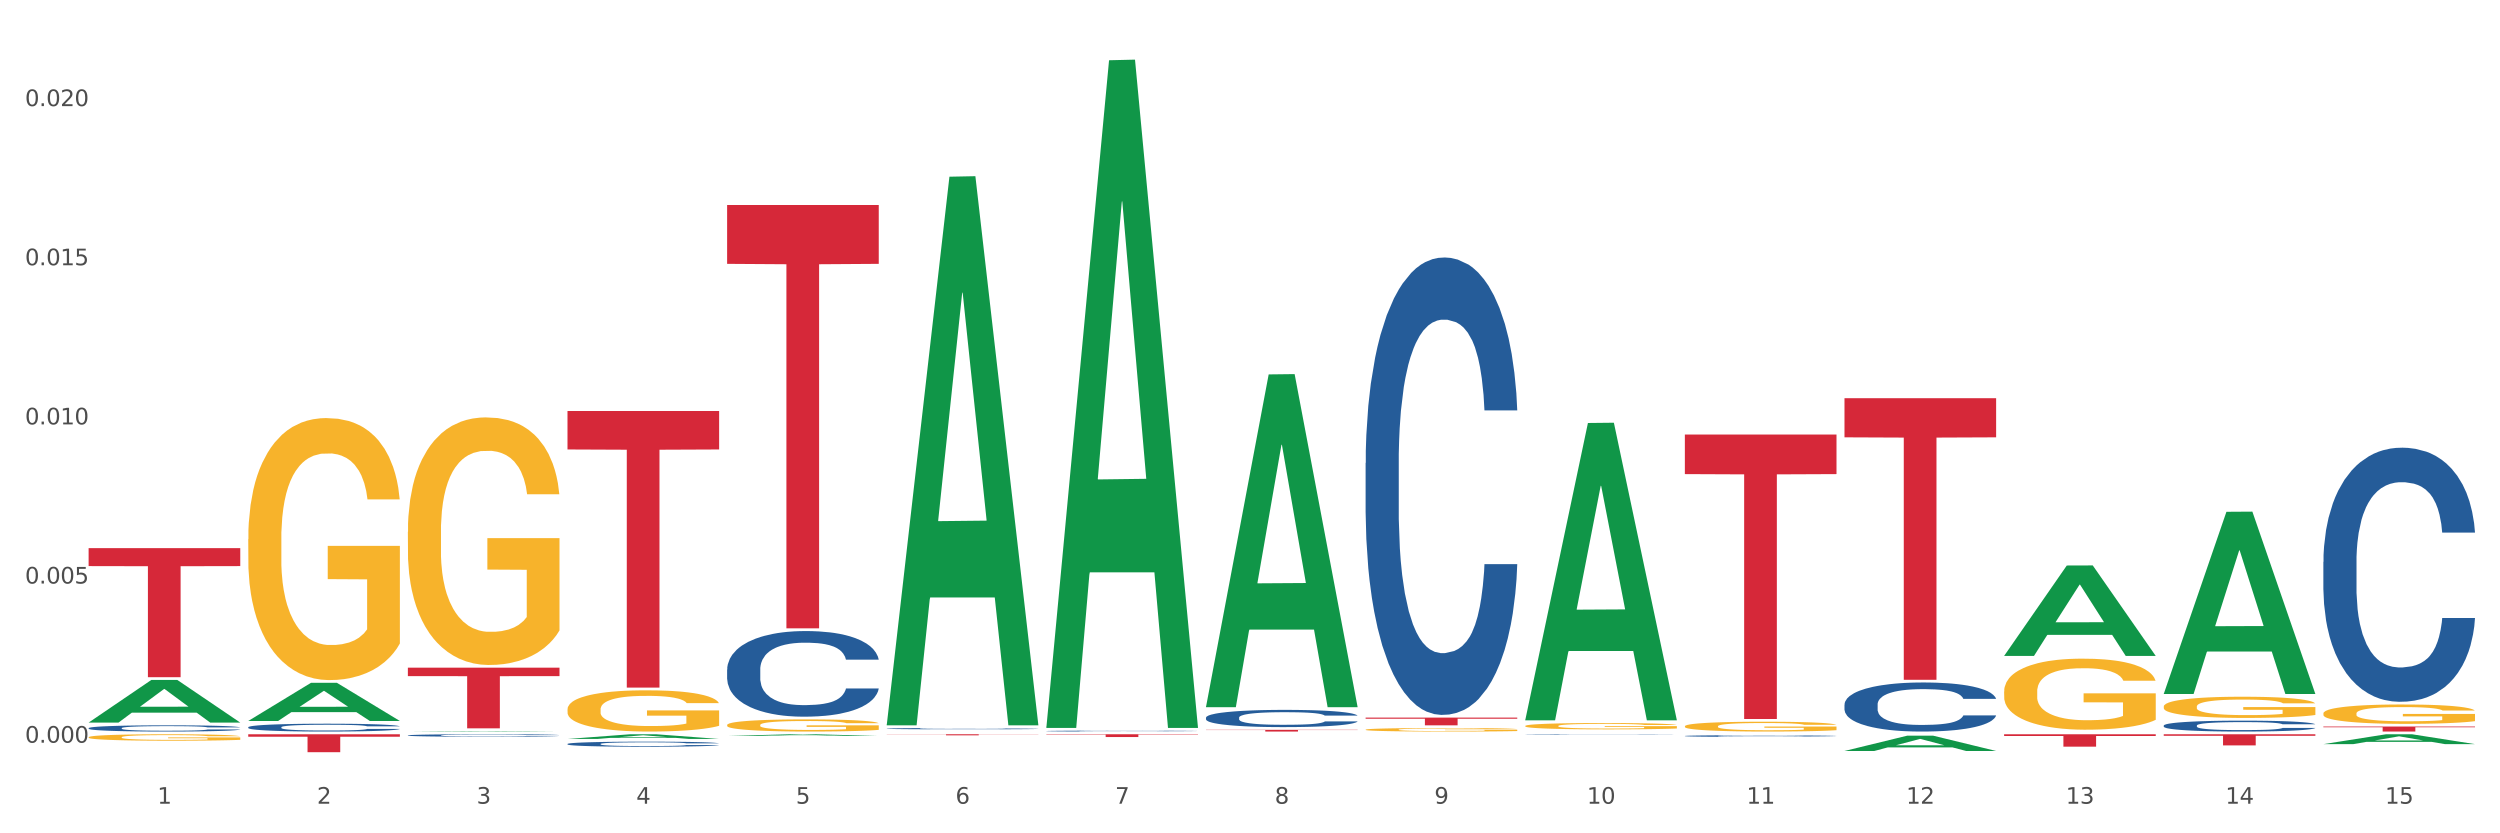
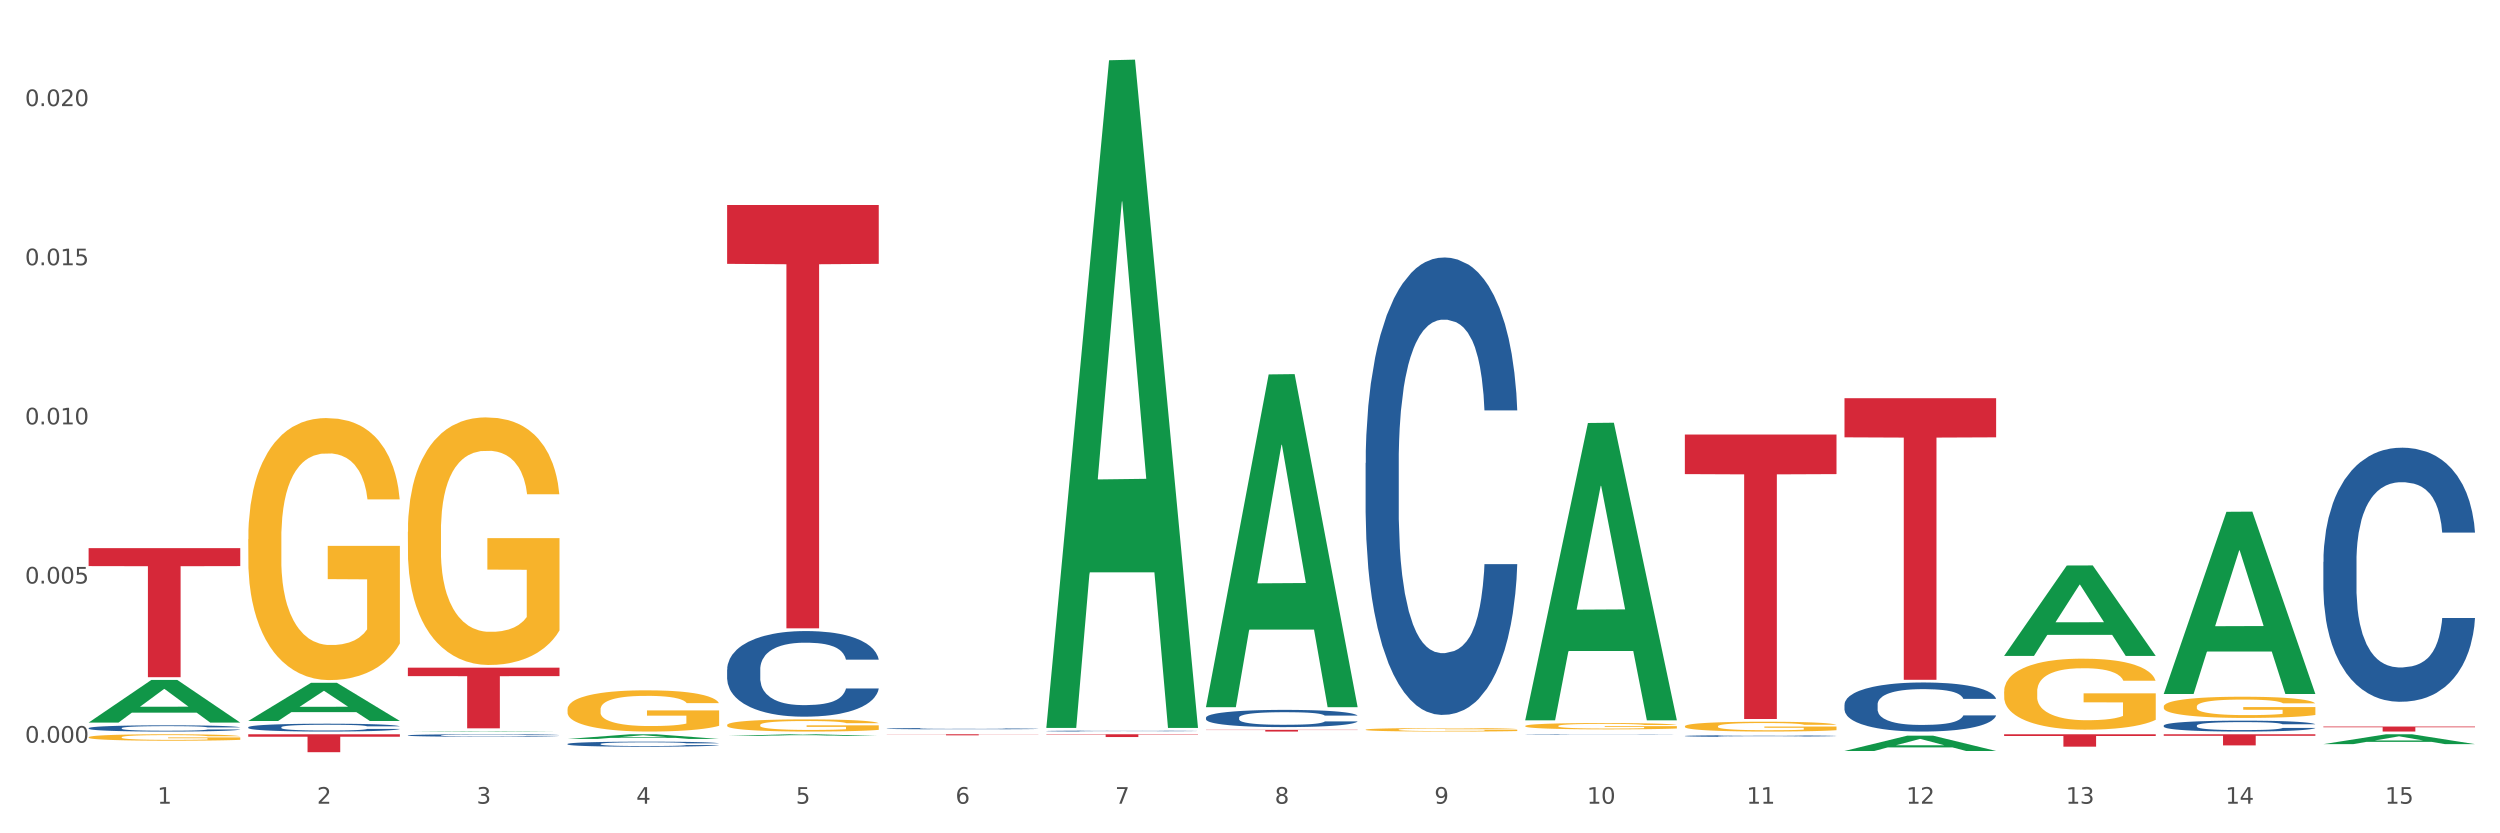
<svg xmlns="http://www.w3.org/2000/svg" xmlns:xlink="http://www.w3.org/1999/xlink" width="1080pt" height="360pt" viewBox="0 0 1080 360" version="1.1">
  <rect x="0" y="0" width="1080" height="360" fill="#333333" stroke="none" />
  <defs>
    <style type="text/css">*{stroke-linejoin: round; stroke-linecap: butt}</style>
  </defs>
  <g id="figure_1">
    <g id="patch_1">
      <path d="M 0 360  L 1080 360  L 1080 0  L 0 0  z " style="fill: #ffffff; stroke: #ffffff; stroke-linejoin: miter" />
    </g>
    <g id="axes_1">
      <g id="matplotlib.axis_1">
        <g id="xtick_1">
          <g id="text_1">
            <g style="fill: #4d4d4d" transform="translate(67.984 347.204) scale(0.096 -0.096)">
              <defs>
                <path id="DejaVuSans-31" d="M 794 531  L 1825 531  L 1825 4091  L 703 3866  L 703 4441  L 1819 4666  L 2450 4666  L 2450 531  L 3481 531  L 3481 0  L 794 0  L 794 531  z " transform="scale(0.016)" />
              </defs>
              <use xlink:href="#DejaVuSans-31" />
            </g>
          </g>
        </g>
        <g id="xtick_2">
          <g id="text_2">
            <g style="fill: #4d4d4d" transform="translate(136.942 347.204) scale(0.096 -0.096)">
              <defs>
                <path id="DejaVuSans-32" d="M 1228 531  L 3431 531  L 3431 0  L 469 0  L 469 531  Q 828 903 1448 1529  Q 2069 2156 2228 2338  Q 2531 2678 2651 2914  Q 2772 3150 2772 3378  Q 2772 3750 2511 3984  Q 2250 4219 1831 4219  Q 1534 4219 1204 4116  Q 875 4013 500 3803  L 500 4441  Q 881 4594 1212 4672  Q 1544 4750 1819 4750  Q 2544 4750 2975 4387  Q 3406 4025 3406 3419  Q 3406 3131 3298 2873  Q 3191 2616 2906 2266  Q 2828 2175 2409 1742  Q 1991 1309 1228 531  z " transform="scale(0.016)" />
              </defs>
              <use xlink:href="#DejaVuSans-32" />
            </g>
          </g>
        </g>
        <g id="xtick_3">
          <g id="text_3">
            <g style="fill: #4d4d4d" transform="translate(205.899 347.204) scale(0.096 -0.096)">
              <defs>
                <path id="DejaVuSans-33" d="M 2597 2516  Q 3050 2419 3304 2112  Q 3559 1806 3559 1356  Q 3559 666 3084 287  Q 2609 -91 1734 -91  Q 1441 -91 1130 -33  Q 819 25 488 141  L 488 750  Q 750 597 1062 519  Q 1375 441 1716 441  Q 2309 441 2620 675  Q 2931 909 2931 1356  Q 2931 1769 2642 2001  Q 2353 2234 1838 2234  L 1294 2234  L 1294 2753  L 1863 2753  Q 2328 2753 2575 2939  Q 2822 3125 2822 3475  Q 2822 3834 2567 4026  Q 2313 4219 1838 4219  Q 1578 4219 1281 4162  Q 984 4106 628 3988  L 628 4550  Q 988 4650 1302 4700  Q 1616 4750 1894 4750  Q 2613 4750 3031 4423  Q 3450 4097 3450 3541  Q 3450 3153 3228 2886  Q 3006 2619 2597 2516  z " transform="scale(0.016)" />
              </defs>
              <use xlink:href="#DejaVuSans-33" />
            </g>
          </g>
        </g>
        <g id="xtick_4">
          <g id="text_4">
            <g style="fill: #4d4d4d" transform="translate(274.857 347.204) scale(0.096 -0.096)">
              <defs>
                <path id="DejaVuSans-34" d="M 2419 4116  L 825 1625  L 2419 1625  L 2419 4116  z M 2253 4666  L 3047 4666  L 3047 1625  L 3713 1625  L 3713 1100  L 3047 1100  L 3047 0  L 2419 0  L 2419 1100  L 313 1100  L 313 1709  L 2253 4666  z " transform="scale(0.016)" />
              </defs>
              <use xlink:href="#DejaVuSans-34" />
            </g>
          </g>
        </g>
        <g id="xtick_5">
          <g id="text_5">
            <g style="fill: #4d4d4d" transform="translate(343.815 347.204) scale(0.096 -0.096)">
              <defs>
                <path id="DejaVuSans-35" d="M 691 4666  L 3169 4666  L 3169 4134  L 1269 4134  L 1269 2991  Q 1406 3038 1543 3061  Q 1681 3084 1819 3084  Q 2600 3084 3056 2656  Q 3513 2228 3513 1497  Q 3513 744 3044 326  Q 2575 -91 1722 -91  Q 1428 -91 1123 -41  Q 819 9 494 109  L 494 744  Q 775 591 1075 516  Q 1375 441 1709 441  Q 2250 441 2565 725  Q 2881 1009 2881 1497  Q 2881 1984 2565 2268  Q 2250 2553 1709 2553  Q 1456 2553 1204 2497  Q 953 2441 691 2322  L 691 4666  z " transform="scale(0.016)" />
              </defs>
              <use xlink:href="#DejaVuSans-35" />
            </g>
          </g>
        </g>
        <g id="xtick_6">
          <g id="text_6">
            <g style="fill: #4d4d4d" transform="translate(412.772 347.204) scale(0.096 -0.096)">
              <defs>
                <path id="DejaVuSans-36" d="M 2113 2584  Q 1688 2584 1439 2293  Q 1191 2003 1191 1497  Q 1191 994 1439 701  Q 1688 409 2113 409  Q 2538 409 2786 701  Q 3034 994 3034 1497  Q 3034 2003 2786 2293  Q 2538 2584 2113 2584  z M 3366 4563  L 3366 3988  Q 3128 4100 2886 4159  Q 2644 4219 2406 4219  Q 1781 4219 1451 3797  Q 1122 3375 1075 2522  Q 1259 2794 1537 2939  Q 1816 3084 2150 3084  Q 2853 3084 3261 2657  Q 3669 2231 3669 1497  Q 3669 778 3244 343  Q 2819 -91 2113 -91  Q 1303 -91 875 529  Q 447 1150 447 2328  Q 447 3434 972 4092  Q 1497 4750 2381 4750  Q 2619 4750 2861 4703  Q 3103 4656 3366 4563  z " transform="scale(0.016)" />
              </defs>
              <use xlink:href="#DejaVuSans-36" />
            </g>
          </g>
        </g>
        <g id="xtick_7">
          <g id="text_7">
            <g style="fill: #4d4d4d" transform="translate(481.73 347.204) scale(0.096 -0.096)">
              <defs>
                <path id="DejaVuSans-37" d="M 525 4666  L 3525 4666  L 3525 4397  L 1831 0  L 1172 0  L 2766 4134  L 525 4134  L 525 4666  z " transform="scale(0.016)" />
              </defs>
              <use xlink:href="#DejaVuSans-37" />
            </g>
          </g>
        </g>
        <g id="xtick_8">
          <g id="text_8">
            <g style="fill: #4d4d4d" transform="translate(550.688 347.204) scale(0.096 -0.096)">
              <defs>
                <path id="DejaVuSans-38" d="M 2034 2216  Q 1584 2216 1326 1975  Q 1069 1734 1069 1313  Q 1069 891 1326 650  Q 1584 409 2034 409  Q 2484 409 2743 651  Q 3003 894 3003 1313  Q 3003 1734 2745 1975  Q 2488 2216 2034 2216  z M 1403 2484  Q 997 2584 770 2862  Q 544 3141 544 3541  Q 544 4100 942 4425  Q 1341 4750 2034 4750  Q 2731 4750 3128 4425  Q 3525 4100 3525 3541  Q 3525 3141 3298 2862  Q 3072 2584 2669 2484  Q 3125 2378 3379 2068  Q 3634 1759 3634 1313  Q 3634 634 3220 271  Q 2806 -91 2034 -91  Q 1263 -91 848 271  Q 434 634 434 1313  Q 434 1759 690 2068  Q 947 2378 1403 2484  z M 1172 3481  Q 1172 3119 1398 2916  Q 1625 2713 2034 2713  Q 2441 2713 2670 2916  Q 2900 3119 2900 3481  Q 2900 3844 2670 4047  Q 2441 4250 2034 4250  Q 1625 4250 1398 4047  Q 1172 3844 1172 3481  z " transform="scale(0.016)" />
              </defs>
              <use xlink:href="#DejaVuSans-38" />
            </g>
          </g>
        </g>
        <g id="xtick_9">
          <g id="text_9">
            <g style="fill: #4d4d4d" transform="translate(619.645 347.204) scale(0.096 -0.096)">
              <defs>
                <path id="DejaVuSans-39" d="M 703 97  L 703 672  Q 941 559 1184 500  Q 1428 441 1663 441  Q 2288 441 2617 861  Q 2947 1281 2994 2138  Q 2813 1869 2534 1725  Q 2256 1581 1919 1581  Q 1219 1581 811 2004  Q 403 2428 403 3163  Q 403 3881 828 4315  Q 1253 4750 1959 4750  Q 2769 4750 3195 4129  Q 3622 3509 3622 2328  Q 3622 1225 3098 567  Q 2575 -91 1691 -91  Q 1453 -91 1209 -44  Q 966 3 703 97  z M 1959 2075  Q 2384 2075 2632 2365  Q 2881 2656 2881 3163  Q 2881 3666 2632 3958  Q 2384 4250 1959 4250  Q 1534 4250 1286 3958  Q 1038 3666 1038 3163  Q 1038 2656 1286 2365  Q 1534 2075 1959 2075  z " transform="scale(0.016)" />
              </defs>
              <use xlink:href="#DejaVuSans-39" />
            </g>
          </g>
        </g>
        <g id="xtick_10">
          <g id="text_10">
            <g style="fill: #4d4d4d" transform="translate(685.549 347.204) scale(0.096 -0.096)">
              <defs>
                <path id="DejaVuSans-30" d="M 2034 4250  Q 1547 4250 1301 3770  Q 1056 3291 1056 2328  Q 1056 1369 1301 889  Q 1547 409 2034 409  Q 2525 409 2770 889  Q 3016 1369 3016 2328  Q 3016 3291 2770 3770  Q 2525 4250 2034 4250  z M 2034 4750  Q 2819 4750 3233 4129  Q 3647 3509 3647 2328  Q 3647 1150 3233 529  Q 2819 -91 2034 -91  Q 1250 -91 836 529  Q 422 1150 422 2328  Q 422 3509 836 4129  Q 1250 4750 2034 4750  z " transform="scale(0.016)" />
              </defs>
              <use xlink:href="#DejaVuSans-31" />
              <use xlink:href="#DejaVuSans-30" transform="translate(63.623 0)" />
            </g>
          </g>
        </g>
        <g id="xtick_11">
          <g id="text_11">
            <g style="fill: #4d4d4d" transform="translate(754.506 347.204) scale(0.096 -0.096)">
              <use xlink:href="#DejaVuSans-31" />
              <use xlink:href="#DejaVuSans-31" transform="translate(63.623 0)" />
            </g>
          </g>
        </g>
        <g id="xtick_12">
          <g id="text_12">
            <g style="fill: #4d4d4d" transform="translate(823.464 347.204) scale(0.096 -0.096)">
              <use xlink:href="#DejaVuSans-31" />
              <use xlink:href="#DejaVuSans-32" transform="translate(63.623 0)" />
            </g>
          </g>
        </g>
        <g id="xtick_13">
          <g id="text_13">
            <g style="fill: #4d4d4d" transform="translate(892.422 347.204) scale(0.096 -0.096)">
              <use xlink:href="#DejaVuSans-31" />
              <use xlink:href="#DejaVuSans-33" transform="translate(63.623 0)" />
            </g>
          </g>
        </g>
        <g id="xtick_14">
          <g id="text_14">
            <g style="fill: #4d4d4d" transform="translate(961.379 347.204) scale(0.096 -0.096)">
              <use xlink:href="#DejaVuSans-31" />
              <use xlink:href="#DejaVuSans-34" transform="translate(63.623 0)" />
            </g>
          </g>
        </g>
        <g id="xtick_15">
          <g id="text_15">
            <g style="fill: #4d4d4d" transform="translate(1030.337 347.204) scale(0.096 -0.096)">
              <use xlink:href="#DejaVuSans-31" />
              <use xlink:href="#DejaVuSans-35" transform="translate(63.623 0)" />
            </g>
          </g>
        </g>
        <g id="xtick_16" />
        <g id="xtick_17" />
        <g id="xtick_18" />
        <g id="xtick_19" />
        <g id="xtick_20" />
        <g id="xtick_21" />
        <g id="xtick_22" />
        <g id="xtick_23" />
        <g id="xtick_24" />
        <g id="xtick_25" />
        <g id="xtick_26" />
        <g id="xtick_27" />
        <g id="xtick_28" />
        <g id="xtick_29" />
      </g>
      <g id="matplotlib.axis_2">
        <g id="ytick_1">
          <g id="text_16">
            <g style="fill: #4d4d4d" transform="translate(10.8 320.846) scale(0.096 -0.096)">
              <defs>
                <path id="DejaVuSans-2e" d="M 684 794  L 1344 794  L 1344 0  L 684 0  L 684 794  z " transform="scale(0.016)" />
              </defs>
              <use xlink:href="#DejaVuSans-30" />
              <use xlink:href="#DejaVuSans-2e" transform="translate(63.623 0)" />
              <use xlink:href="#DejaVuSans-30" transform="translate(95.41 0)" />
              <use xlink:href="#DejaVuSans-30" transform="translate(159.033 0)" />
              <use xlink:href="#DejaVuSans-30" transform="translate(222.656 0)" />
            </g>
          </g>
        </g>
        <g id="ytick_2">
          <g id="text_17">
            <g style="fill: #4d4d4d" transform="translate(10.8 252.094) scale(0.096 -0.096)">
              <use xlink:href="#DejaVuSans-30" />
              <use xlink:href="#DejaVuSans-2e" transform="translate(63.623 0)" />
              <use xlink:href="#DejaVuSans-30" transform="translate(95.41 0)" />
              <use xlink:href="#DejaVuSans-30" transform="translate(159.033 0)" />
              <use xlink:href="#DejaVuSans-35" transform="translate(222.656 0)" />
            </g>
          </g>
        </g>
        <g id="ytick_3">
          <g id="text_18">
            <g style="fill: #4d4d4d" transform="translate(10.8 183.342) scale(0.096 -0.096)">
              <use xlink:href="#DejaVuSans-30" />
              <use xlink:href="#DejaVuSans-2e" transform="translate(63.623 0)" />
              <use xlink:href="#DejaVuSans-30" transform="translate(95.41 0)" />
              <use xlink:href="#DejaVuSans-31" transform="translate(159.033 0)" />
              <use xlink:href="#DejaVuSans-30" transform="translate(222.656 0)" />
            </g>
          </g>
        </g>
        <g id="ytick_4">
          <g id="text_19">
            <g style="fill: #4d4d4d" transform="translate(10.8 114.589) scale(0.096 -0.096)">
              <use xlink:href="#DejaVuSans-30" />
              <use xlink:href="#DejaVuSans-2e" transform="translate(63.623 0)" />
              <use xlink:href="#DejaVuSans-30" transform="translate(95.41 0)" />
              <use xlink:href="#DejaVuSans-31" transform="translate(159.033 0)" />
              <use xlink:href="#DejaVuSans-35" transform="translate(222.656 0)" />
            </g>
          </g>
        </g>
        <g id="ytick_5">
          <g id="text_20">
            <g style="fill: #4d4d4d" transform="translate(10.8 45.837) scale(0.096 -0.096)">
              <use xlink:href="#DejaVuSans-30" />
              <use xlink:href="#DejaVuSans-2e" transform="translate(63.623 0)" />
              <use xlink:href="#DejaVuSans-30" transform="translate(95.41 0)" />
              <use xlink:href="#DejaVuSans-32" transform="translate(159.033 0)" />
              <use xlink:href="#DejaVuSans-30" transform="translate(222.656 0)" />
            </g>
          </g>
        </g>
        <g id="ytick_6" />
        <g id="ytick_7" />
        <g id="ytick_8" />
        <g id="ytick_9" />
      </g>
      <g id="PolyCollection_1">
        <path d="M 38.283 312.13  L 38.351 312.113  L 65.365 293.74  L 76.576 293.723  L 103.793 312.165  L 90.826 312.165  L 84.95 307.87  L 57.058 307.87  L 56.855 307.94  L 51.182 312.165  L 38.283 312.165  L 38.283 312.13  L 60.57 305.308  L 81.438 305.29  L 71.105 297.654  L 70.97 297.619  L 70.835 297.671  L 60.502 305.29  L 60.57 305.308  L 38.283 312.13  z " clip-path="url(#p5b5eeaa098)" style="fill: #109648" />
        <path d="M 245.156 321.378  L 245.233 321.376  L 245.233 321.32  L 245.466 321.244  L 246.317 321.104  L 247.402 320.998  L 249.26 320.873  L 250.267 320.821  L 251.583 320.763  L 254.293 320.669  L 257.391 320.589  L 259.559 320.545  L 261.185 320.517  L 264.824 320.467  L 266.915 320.445  L 269.083 320.427  L 270.942 320.415  L 274.039 320.401  L 276.517 320.395  L 279.382 320.393  L 281.783 320.395  L 284.957 320.403  L 289.604 320.427  L 291.385 320.441  L 293.785 320.465  L 296.263 320.497  L 298.276 320.529  L 300.599 320.575  L 303 320.635  L 305.323 320.711  L 306.949 320.781  L 308.265 320.855  L 309.427 320.946  L 310.279 321.044  L 310.666 321.126  L 296.495 321.126  L 296.108 321.052  L 295.334 320.972  L 294.559 320.918  L 293.708 320.873  L 292.391 320.823  L 291.23 320.791  L 289.294 320.753  L 287.513 320.729  L 286.042 320.715  L 284.261 320.703  L 280.466 320.691  L 277.756 320.691  L 276.052 320.695  L 273.962 320.705  L 272.181 320.719  L 270.09 320.743  L 268.464 320.769  L 266.838 320.803  L 265.908 320.827  L 264.515 320.871  L 263.585 320.908  L 262.346 320.97  L 261.65 321.014  L 260.411 321.128  L 259.869 321.212  L 259.636 321.27  L 259.481 321.334  L 259.481 321.647  L 259.946 321.787  L 260.333 321.847  L 260.953 321.915  L 262.114 322.003  L 263.818 322.09  L 265.599 322.152  L 267.07 322.19  L 268.464 322.218  L 269.858 322.24  L 271.561 322.26  L 272.955 322.272  L 275.046 322.284  L 277.524 322.29  L 279.46 322.29  L 283.409 322.28  L 285.19 322.27  L 286.893 322.256  L 288.752 322.234  L 290.223 322.21  L 291.075 322.192  L 292.469 322.154  L 293.553 322.114  L 294.482 322.068  L 295.101 322.028  L 295.798 321.967  L 296.34 321.899  L 296.495 321.863  L 310.666 321.863  L 310.356 321.935  L 309.814 322.005  L 308.73 322.1  L 307.878 322.154  L 306.562 322.22  L 305.168 322.276  L 303.232 322.338  L 301.451 322.384  L 299.593 322.424  L 297.579 322.46  L 293.94 322.51  L 292.623 322.524  L 289.836 322.548  L 287.668 322.562  L 284.493 322.576  L 281.241 322.584  L 277.833 322.586  L 274.813 322.582  L 271.484 322.57  L 269.393 322.558  L 267.07 322.54  L 264.36 322.512  L 261.804 322.478  L 259.404 322.438  L 257.158 322.392  L 255.068 322.34  L 252.357 322.254  L 250.344 322.17  L 248.873 322.092  L 247.866 322.025  L 246.86 321.941  L 246.317 321.883  L 245.466 321.743  L 245.156 321.613  L 245.156 321.378  z " clip-path="url(#p5b5eeaa098)" style="fill: #255c99" />
        <path d="M 176.198 317.677  L 176.276 317.676  L 176.276 317.649  L 176.508 317.612  L 177.36 317.544  L 178.444 317.493  L 180.302 317.432  L 181.309 317.407  L 182.625 317.379  L 185.336 317.333  L 188.433 317.294  L 190.601 317.273  L 192.227 317.259  L 195.867 317.235  L 197.957 317.224  L 200.126 317.215  L 201.984 317.21  L 205.081 317.203  L 207.559 317.2  L 210.424 317.199  L 212.825 317.2  L 216 317.204  L 220.646 317.215  L 222.427 317.222  L 224.827 317.234  L 227.305 317.249  L 229.319 317.265  L 231.642 317.287  L 234.042 317.317  L 236.365 317.354  L 237.991 317.388  L 239.308 317.424  L 240.469 317.467  L 241.321 317.515  L 241.708 317.555  L 227.538 317.555  L 227.15 317.519  L 226.376 317.48  L 225.602 317.454  L 224.75 317.432  L 223.433 317.408  L 222.272 317.392  L 220.336 317.374  L 218.555 317.362  L 217.084 317.355  L 215.303 317.35  L 211.509 317.344  L 208.798 317.344  L 207.095 317.346  L 205.004 317.351  L 203.223 317.357  L 201.132 317.369  L 199.506 317.382  L 197.88 317.398  L 196.951 317.41  L 195.557 317.431  L 194.628 317.449  L 193.389 317.479  L 192.692 317.5  L 191.453 317.556  L 190.911 317.597  L 190.679 317.625  L 190.524 317.656  L 190.524 317.808  L 190.988 317.876  L 191.376 317.905  L 191.995 317.938  L 193.157 317.981  L 194.86 318.023  L 196.641 318.053  L 198.112 318.071  L 199.506 318.085  L 200.9 318.095  L 202.604 318.105  L 203.997 318.111  L 206.088 318.117  L 208.566 318.12  L 210.502 318.12  L 214.451 318.115  L 216.232 318.11  L 217.936 318.103  L 219.794 318.093  L 221.265 318.081  L 222.117 318.072  L 223.511 318.054  L 224.595 318.034  L 225.524 318.012  L 226.144 317.992  L 226.841 317.963  L 227.383 317.93  L 227.538 317.913  L 241.708 317.913  L 241.398 317.948  L 240.856 317.982  L 239.772 318.027  L 238.92 318.054  L 237.604 318.086  L 236.21 318.113  L 234.274 318.143  L 232.493 318.165  L 230.635 318.185  L 228.622 318.202  L 224.982 318.227  L 223.666 318.234  L 220.878 318.245  L 218.71 318.252  L 215.535 318.259  L 212.283 318.263  L 208.876 318.264  L 205.856 318.262  L 202.526 318.256  L 200.435 318.25  L 198.112 318.241  L 195.402 318.228  L 192.847 318.211  L 190.446 318.192  L 188.201 318.169  L 186.11 318.144  L 183.4 318.102  L 181.386 318.061  L 179.915 318.023  L 178.909 317.991  L 177.902 317.951  L 177.36 317.922  L 176.508 317.854  L 176.198 317.791  L 176.198 317.677  z " clip-path="url(#p5b5eeaa098)" style="fill: #255c99" />
        <path d="M 107.241 314.163  L 107.318 314.159  L 107.318 314.073  L 107.55 313.955  L 108.402 313.738  L 109.486 313.573  L 111.345 313.381  L 112.351 313.3  L 113.668 313.21  L 116.378 313.064  L 119.475 312.94  L 121.644 312.872  L 123.27 312.829  L 126.909 312.751  L 129 312.717  L 131.168 312.689  L 133.026 312.67  L 136.124 312.649  L 138.602 312.639  L 141.467 312.636  L 143.867 312.639  L 147.042 312.652  L 151.688 312.689  L 153.469 312.711  L 155.87 312.748  L 158.348 312.798  L 160.361 312.847  L 162.684 312.919  L 165.084 313.012  L 167.407 313.13  L 169.034 313.238  L 170.35 313.353  L 171.511 313.492  L 172.363 313.645  L 172.75 313.772  L 158.58 313.772  L 158.193 313.657  L 157.418 313.533  L 156.644 313.449  L 155.792 313.381  L 154.476 313.303  L 153.314 313.254  L 151.378 313.195  L 149.597 313.157  L 148.126 313.136  L 146.345 313.117  L 142.551 313.099  L 139.841 313.099  L 138.137 313.105  L 136.046 313.12  L 134.265 313.142  L 132.175 313.179  L 130.549 313.22  L 128.922 313.272  L 127.993 313.309  L 126.599 313.378  L 125.67 313.434  L 124.431 313.53  L 123.734 313.598  L 122.495 313.775  L 121.953 313.905  L 121.721 313.995  L 121.566 314.094  L 121.566 314.578  L 122.031 314.795  L 122.418 314.888  L 123.037 314.994  L 124.199 315.13  L 125.902 315.264  L 127.683 315.36  L 129.155 315.419  L 130.549 315.462  L 131.942 315.496  L 133.646 315.527  L 135.04 315.546  L 137.13 315.565  L 139.608 315.574  L 141.544 315.574  L 145.493 315.559  L 147.274 315.543  L 148.978 315.521  L 150.836 315.487  L 152.308 315.45  L 153.159 315.422  L 154.553 315.363  L 155.637 315.301  L 156.567 315.23  L 157.186 315.168  L 157.883 315.075  L 158.425 314.969  L 158.58 314.913  L 172.75 314.913  L 172.441 315.025  L 171.899 315.134  L 170.815 315.279  L 169.963 315.363  L 168.646 315.465  L 167.253 315.552  L 165.317 315.648  L 163.536 315.72  L 161.677 315.782  L 159.664 315.838  L 156.025 315.915  L 154.708 315.937  L 151.92 315.974  L 149.752 315.996  L 146.577 316.018  L 143.325 316.03  L 139.918 316.033  L 136.898 316.027  L 133.568 316.008  L 131.478 315.99  L 129.155 315.962  L 126.444 315.918  L 123.889 315.866  L 121.489 315.804  L 119.243 315.732  L 117.152 315.652  L 114.442 315.518  L 112.429 315.388  L 110.958 315.267  L 109.951 315.165  L 108.944 315.034  L 108.402 314.944  L 107.55 314.727  L 107.241 314.526  L 107.241 314.163  z " clip-path="url(#p5b5eeaa098)" style="fill: #255c99" />
        <path d="M 38.283 314.545  L 38.36 314.542  L 38.36 314.473  L 38.593 314.38  L 39.445 314.207  L 40.529 314.076  L 42.387 313.923  L 43.394 313.859  L 44.71 313.787  L 47.42 313.671  L 50.518 313.573  L 52.686 313.518  L 54.312 313.484  L 57.951 313.422  L 60.042 313.395  L 62.21 313.373  L 64.069 313.358  L 67.166 313.341  L 69.644 313.333  L 72.509 313.331  L 74.91 313.333  L 78.084 313.343  L 82.731 313.373  L 84.512 313.39  L 86.912 313.42  L 89.39 313.459  L 91.403 313.499  L 93.726 313.555  L 96.127 313.629  L 98.45 313.723  L 100.076 313.81  L 101.392 313.901  L 102.554 314.012  L 103.406 314.133  L 103.793 314.234  L 89.622 314.234  L 89.235 314.143  L 88.461 314.044  L 87.686 313.977  L 86.835 313.923  L 85.518 313.861  L 84.357 313.822  L 82.421 313.775  L 80.64 313.745  L 79.169 313.728  L 77.388 313.713  L 73.593 313.698  L 70.883 313.698  L 69.179 313.703  L 67.089 313.716  L 65.308 313.733  L 63.217 313.763  L 61.591 313.795  L 59.965 313.837  L 59.036 313.866  L 57.642 313.921  L 56.712 313.965  L 55.474 314.041  L 54.777 314.096  L 53.538 314.236  L 52.996 314.34  L 52.763 314.412  L 52.608 314.491  L 52.608 314.876  L 53.073 315.048  L 53.46 315.122  L 54.08 315.206  L 55.241 315.315  L 56.945 315.421  L 58.726 315.498  L 60.197 315.544  L 61.591 315.579  L 62.985 315.606  L 64.688 315.631  L 66.082 315.646  L 68.173 315.66  L 70.651 315.668  L 72.587 315.668  L 76.536 315.656  L 78.317 315.643  L 80.02 315.626  L 81.879 315.599  L 83.35 315.569  L 84.202 315.547  L 85.596 315.5  L 86.68 315.451  L 87.609 315.394  L 88.228 315.345  L 88.925 315.271  L 89.467 315.187  L 89.622 315.142  L 103.793 315.142  L 103.483 315.231  L 102.941 315.317  L 101.857 315.433  L 101.005 315.5  L 99.689 315.582  L 98.295 315.651  L 96.359 315.727  L 94.578 315.784  L 92.72 315.833  L 90.706 315.878  L 87.067 315.939  L 85.75 315.957  L 82.963 315.986  L 80.795 316.004  L 77.62 316.021  L 74.368 316.031  L 70.96 316.033  L 67.94 316.028  L 64.611 316.013  L 62.52 315.999  L 60.197 315.976  L 57.487 315.942  L 54.931 315.9  L 52.531 315.851  L 50.285 315.794  L 48.195 315.73  L 45.484 315.623  L 43.471 315.52  L 42 315.424  L 40.993 315.342  L 39.987 315.238  L 39.445 315.167  L 38.593 314.994  L 38.283 314.834  L 38.283 314.545  z " clip-path="url(#p5b5eeaa098)" style="fill: #255c99" />
        <path d="M 38.283 236.804  L 103.793 236.804  L 103.793 244.552  L 78.024 244.604  L 78.024 292.557  L 63.897 292.557  L 63.897 244.604  L 38.283 244.552  L 38.283 236.857  L 38.283 236.804  z " clip-path="url(#p5b5eeaa098)" style="fill: #d62839" />
        <path d="M 107.241 317.199  L 172.75 317.199  L 172.75 318.276  L 146.981 318.283  L 146.981 324.95  L 132.855 324.95  L 132.855 318.283  L 107.241 318.276  L 107.241 317.206  L 107.241 317.199  z " clip-path="url(#p5b5eeaa098)" style="fill: #d62839" />
        <path d="M 176.198 288.444  L 241.708 288.444  L 241.708 292.083  L 215.939 292.108  L 215.939 314.631  L 201.812 314.631  L 201.812 292.108  L 176.198 292.083  L 176.198 288.469  L 176.198 288.444  z " clip-path="url(#p5b5eeaa098)" style="fill: #d62839" />
        <path d="M 314.114 289.237  L 314.191 289.203  L 314.191 288.257  L 314.423 286.973  L 315.275 284.608  L 316.359 282.818  L 318.218 280.723  L 319.224 279.844  L 320.541 278.865  L 323.251 277.277  L 326.348 275.925  L 328.516 275.182  L 330.143 274.709  L 333.782 273.864  L 335.873 273.493  L 338.041 273.189  L 339.899 272.986  L 342.997 272.75  L 345.475 272.648  L 348.34 272.614  L 350.74 272.648  L 353.915 272.783  L 358.561 273.189  L 360.342 273.425  L 362.743 273.831  L 365.221 274.371  L 367.234 274.912  L 369.557 275.689  L 371.957 276.702  L 374.28 277.986  L 375.907 279.169  L 377.223 280.419  L 378.384 281.939  L 379.236 283.595  L 379.623 284.98  L 365.453 284.98  L 365.066 283.73  L 364.291 282.378  L 363.517 281.466  L 362.665 280.723  L 361.349 279.878  L 360.187 279.338  L 358.251 278.696  L 356.47 278.29  L 354.999 278.054  L 353.218 277.851  L 349.424 277.648  L 346.714 277.648  L 345.01 277.716  L 342.919 277.885  L 341.138 278.121  L 339.048 278.527  L 337.421 278.966  L 335.795 279.54  L 334.866 279.946  L 333.472 280.689  L 332.543 281.297  L 331.304 282.345  L 330.607 283.088  L 329.368 285.014  L 328.826 286.433  L 328.594 287.412  L 328.439 288.494  L 328.439 293.764  L 328.904 296.129  L 329.291 297.143  L 329.91 298.291  L 331.072 299.778  L 332.775 301.231  L 334.556 302.278  L 336.028 302.92  L 337.421 303.393  L 338.815 303.765  L 340.519 304.103  L 341.913 304.305  L 344.003 304.508  L 346.481 304.609  L 348.417 304.609  L 352.366 304.44  L 354.147 304.271  L 355.851 304.035  L 357.709 303.663  L 359.181 303.258  L 360.032 302.954  L 361.426 302.312  L 362.51 301.636  L 363.44 300.859  L 364.059 300.183  L 364.756 299.17  L 365.298 298.021  L 365.453 297.413  L 379.623 297.413  L 379.314 298.629  L 378.772 299.812  L 377.688 301.4  L 376.836 302.312  L 375.519 303.427  L 374.126 304.373  L 372.19 305.42  L 370.409 306.197  L 368.55 306.873  L 366.537 307.481  L 362.898 308.326  L 361.581 308.562  L 358.793 308.968  L 356.625 309.204  L 353.45 309.441  L 350.198 309.576  L 346.791 309.61  L 343.771 309.542  L 340.441 309.339  L 338.351 309.137  L 336.028 308.832  L 333.317 308.359  L 330.762 307.785  L 328.362 307.109  L 326.116 306.332  L 324.025 305.454  L 321.315 304.001  L 319.302 302.582  L 317.831 301.265  L 316.824 300.15  L 315.817 298.731  L 315.275 297.751  L 314.423 295.386  L 314.114 293.19  L 314.114 289.237  z " clip-path="url(#p5b5eeaa098)" style="fill: #255c99" />
-         <path d="M 245.156 177.565  L 310.666 177.565  L 310.666 194.169  L 284.897 194.282  L 284.897 297.048  L 270.77 297.048  L 270.77 194.282  L 245.156 194.169  L 245.156 177.677  L 245.156 177.565  z " clip-path="url(#p5b5eeaa098)" style="fill: #d62839" />
        <path d="M 383.071 317.199  L 448.581 317.199  L 448.581 317.264  L 422.812 317.264  L 422.812 317.666  L 408.685 317.666  L 408.685 317.264  L 383.071 317.264  L 383.071 317.199  L 383.071 317.199  z " clip-path="url(#p5b5eeaa098)" style="fill: #d62839" />
        <path d="M 452.029 317.199  L 517.539 317.199  L 517.539 317.366  L 491.769 317.367  L 491.769 318.401  L 477.643 318.401  L 477.643 317.367  L 452.029 317.366  L 452.029 317.2  L 452.029 317.199  z " clip-path="url(#p5b5eeaa098)" style="fill: #d62839" />
        <path d="M 520.987 315.276  L 586.496 315.276  L 586.496 315.382  L 560.727 315.382  L 560.727 316.033  L 546.601 316.033  L 546.601 315.382  L 520.987 315.382  L 520.987 315.277  L 520.987 315.276  z " clip-path="url(#p5b5eeaa098)" style="fill: #d62839" />
-         <path d="M 589.944 310.018  L 655.454 310.018  L 655.454 310.48  L 629.685 310.483  L 629.685 313.343  L 615.558 313.343  L 615.558 310.483  L 589.944 310.48  L 589.944 310.021  L 589.944 310.018  z " clip-path="url(#p5b5eeaa098)" style="fill: #d62839" />
        <path d="M 38.283 318.491  L 38.36 318.489  L 38.36 318.397  L 38.515 318.317  L 39.288 318.126  L 40.449 317.968  L 41.299 317.883  L 42.15 317.814  L 43.156 317.745  L 44.393 317.674  L 46.636 317.569  L 48.028 317.516  L 49.73 317.459  L 52.824 317.378  L 55.066 317.332  L 57.387 317.293  L 61.177 317.247  L 63.652 317.227  L 66.281 317.212  L 69.452 317.201  L 71.85 317.199  L 77.109 317.207  L 81.595 317.23  L 83.761 317.247  L 86.545 317.278  L 88.015 317.299  L 90.412 317.339  L 92.887 317.393  L 94.589 317.439  L 97.141 317.526  L 99.075 317.613  L 100.854 317.72  L 101.782 317.794  L 102.478 317.863  L 103.097 317.942  L 103.715 318.067  L 89.794 318.067  L 89.252 317.978  L 88.401 317.894  L 87.164 317.812  L 86.081 317.761  L 84.225 317.697  L 82.523 317.656  L 80.744 317.625  L 78.579 317.6  L 76.877 317.587  L 74.48 317.577  L 69.762 317.579  L 66.591 317.6  L 64.425 317.625  L 63.033 317.648  L 61.795 317.674  L 60.403 317.71  L 58.779 317.763  L 57.619 317.812  L 56.459 317.873  L 55.531 317.934  L 54.68 318.006  L 53.984 318.083  L 53.442 318.162  L 52.978 318.259  L 52.592 318.42  L 52.592 318.77  L 52.746 318.849  L 53.133 318.953  L 53.597 319.033  L 54.37 319.127  L 55.066 319.191  L 56.381 319.283  L 57.851 319.359  L 59.011 319.408  L 60.171 319.449  L 62.182 319.505  L 64.425 319.551  L 66.359 319.579  L 68.988 319.605  L 70.767 319.615  L 72.314 319.62  L 76.104 319.62  L 78.811 319.612  L 81.827 319.594  L 84.148 319.571  L 86.081 319.543  L 88.247 319.497  L 89.639 319.454  L 89.639 318.92  L 72.623 318.918  L 72.623 318.563  L 103.793 318.563  L 103.793 319.605  L 102.478 319.658  L 101.008 319.707  L 99.462 319.75  L 97.141 319.804  L 94.357 319.855  L 91.882 319.891  L 89.252 319.921  L 86.159 319.949  L 82.137 319.975  L 79.662 319.985  L 76.568 319.993  L 72.933 319.995  L 69.762 319.99  L 66.668 319.977  L 63.42 319.954  L 60.248 319.921  L 57.851 319.888  L 55.453 319.847  L 52.901 319.794  L 50.89 319.743  L 49.343 319.697  L 47.642 319.638  L 45.785 319.561  L 44.393 319.492  L 43.156 319.421  L 41.841 319.329  L 40.913 319.25  L 39.985 319.15  L 39.443 319.076  L 38.824 318.961  L 38.36 318.8  L 38.283 318.491  z " clip-path="url(#p5b5eeaa098)" style="fill: #f7b32b" />
        <path d="M 796.817 172.02  L 862.327 172.02  L 862.327 188.925  L 836.558 189.039  L 836.558 293.666  L 822.431 293.666  L 822.431 189.039  L 796.817 188.925  L 796.817 172.134  L 796.817 172.02  z " clip-path="url(#p5b5eeaa098)" style="fill: #d62839" />
        <path d="M 865.775 317.199  L 931.285 317.199  L 931.285 317.946  L 905.515 317.951  L 905.515 322.572  L 891.389 322.572  L 891.389 317.951  L 865.775 317.946  L 865.775 317.204  L 865.775 317.199  z " clip-path="url(#p5b5eeaa098)" style="fill: #d62839" />
        <path d="M 314.114 88.568  L 379.623 88.568  L 379.623 113.983  L 353.854 114.154  L 353.854 271.449  L 339.728 271.449  L 339.728 114.154  L 314.114 113.983  L 314.114 88.74  L 314.114 88.568  z " clip-path="url(#p5b5eeaa098)" style="fill: #d62839" />
        <path d="M 934.733 317.199  L 1000.242 317.199  L 1000.242 317.866  L 974.473 317.871  L 974.473 322.001  L 960.347 322.001  L 960.347 317.871  L 934.733 317.866  L 934.733 317.203  L 934.733 317.199  z " clip-path="url(#p5b5eeaa098)" style="fill: #d62839" />
        <path d="M 383.071 314.759  L 383.149 314.759  L 383.149 314.745  L 383.381 314.725  L 384.233 314.689  L 385.317 314.662  L 387.175 314.631  L 388.182 314.617  L 389.498 314.603  L 392.209 314.579  L 395.306 314.558  L 397.474 314.547  L 399.1 314.54  L 402.74 314.527  L 404.83 314.521  L 406.999 314.517  L 408.857 314.514  L 411.954 314.51  L 414.432 314.509  L 417.297 314.508  L 419.698 314.509  L 422.873 314.511  L 427.519 314.517  L 429.3 314.52  L 431.7 314.527  L 434.178 314.535  L 436.192 314.543  L 438.515 314.555  L 440.915 314.57  L 443.238 314.589  L 444.864 314.607  L 446.181 314.626  L 447.342 314.649  L 448.194 314.674  L 448.581 314.695  L 434.411 314.695  L 434.023 314.676  L 433.249 314.656  L 432.475 314.642  L 431.623 314.631  L 430.306 314.618  L 429.145 314.61  L 427.209 314.6  L 425.428 314.594  L 423.957 314.59  L 422.176 314.587  L 418.382 314.584  L 415.671 314.584  L 413.968 314.585  L 411.877 314.588  L 410.096 314.591  L 408.005 314.598  L 406.379 314.604  L 404.753 314.613  L 403.824 314.619  L 402.43 314.63  L 401.501 314.639  L 400.262 314.655  L 399.565 314.666  L 398.326 314.696  L 397.784 314.717  L 397.552 314.732  L 397.397 314.748  L 397.397 314.828  L 397.861 314.864  L 398.248 314.879  L 398.868 314.896  L 400.029 314.919  L 401.733 314.941  L 403.514 314.957  L 404.985 314.966  L 406.379 314.973  L 407.773 314.979  L 409.477 314.984  L 410.87 314.987  L 412.961 314.99  L 415.439 314.992  L 417.375 314.992  L 421.324 314.989  L 423.105 314.987  L 424.809 314.983  L 426.667 314.977  L 428.138 314.971  L 428.99 314.967  L 430.384 314.957  L 431.468 314.947  L 432.397 314.935  L 433.017 314.925  L 433.714 314.91  L 434.256 314.892  L 434.411 314.883  L 448.581 314.883  L 448.271 314.901  L 447.729 314.919  L 446.645 314.943  L 445.793 314.957  L 444.477 314.974  L 443.083 314.988  L 441.147 315.004  L 439.366 315.016  L 437.508 315.026  L 435.495 315.035  L 431.855 315.048  L 430.539 315.052  L 427.751 315.058  L 425.583 315.061  L 422.408 315.065  L 419.156 315.067  L 415.749 315.067  L 412.729 315.066  L 409.399 315.063  L 407.308 315.06  L 404.985 315.056  L 402.275 315.048  L 399.72 315.04  L 397.319 315.03  L 395.074 315.018  L 392.983 315.005  L 390.273 314.983  L 388.259 314.961  L 386.788 314.941  L 385.782 314.924  L 384.775 314.903  L 384.233 314.888  L 383.381 314.852  L 383.071 314.819  L 383.071 314.759  z " clip-path="url(#p5b5eeaa098)" style="fill: #255c99" />
        <path d="M 520.987 310.011  L 521.064 310.004  L 521.064 309.813  L 521.296 309.555  L 522.148 309.079  L 523.232 308.719  L 525.091 308.297  L 526.097 308.12  L 527.414 307.923  L 530.124 307.604  L 533.221 307.332  L 535.389 307.182  L 537.016 307.087  L 540.655 306.917  L 542.746 306.842  L 544.914 306.781  L 546.772 306.74  L 549.87 306.693  L 552.348 306.672  L 555.213 306.665  L 557.613 306.672  L 560.788 306.699  L 565.434 306.781  L 567.215 306.828  L 569.616 306.91  L 572.094 307.019  L 574.107 307.128  L 576.43 307.284  L 578.83 307.488  L 581.153 307.746  L 582.78 307.984  L 584.096 308.236  L 585.257 308.542  L 586.109 308.875  L 586.496 309.154  L 572.326 309.154  L 571.939 308.902  L 571.164 308.63  L 570.39 308.447  L 569.538 308.297  L 568.222 308.127  L 567.06 308.018  L 565.124 307.889  L 563.343 307.808  L 561.872 307.76  L 560.091 307.719  L 556.297 307.678  L 553.587 307.678  L 551.883 307.692  L 549.792 307.726  L 548.011 307.774  L 545.921 307.855  L 544.294 307.944  L 542.668 308.059  L 541.739 308.141  L 540.345 308.29  L 539.416 308.413  L 538.177 308.624  L 537.48 308.773  L 536.241 309.161  L 535.699 309.446  L 535.467 309.643  L 535.312 309.861  L 535.312 310.922  L 535.777 311.398  L 536.164 311.602  L 536.783 311.833  L 537.945 312.132  L 539.648 312.424  L 541.429 312.635  L 542.901 312.764  L 544.294 312.86  L 545.688 312.934  L 547.392 313.002  L 548.786 313.043  L 550.876 313.084  L 553.354 313.104  L 555.29 313.104  L 559.239 313.07  L 561.02 313.036  L 562.724 312.989  L 564.582 312.914  L 566.054 312.832  L 566.905 312.771  L 568.299 312.642  L 569.383 312.506  L 570.313 312.35  L 570.932 312.214  L 571.629 312.01  L 572.171 311.778  L 572.326 311.656  L 586.496 311.656  L 586.187 311.901  L 585.645 312.139  L 584.561 312.458  L 583.709 312.642  L 582.392 312.866  L 580.999 313.057  L 579.063 313.267  L 577.282 313.424  L 575.423 313.56  L 573.41 313.682  L 569.77 313.852  L 568.454 313.9  L 565.666 313.981  L 563.498 314.029  L 560.323 314.077  L 557.071 314.104  L 553.664 314.111  L 550.644 314.097  L 547.314 314.056  L 545.224 314.015  L 542.901 313.954  L 540.19 313.859  L 537.635 313.743  L 535.235 313.607  L 532.989 313.451  L 530.898 313.274  L 528.188 312.982  L 526.175 312.696  L 524.703 312.431  L 523.697 312.207  L 522.69 311.921  L 522.148 311.724  L 521.296 311.248  L 520.987 310.806  L 520.987 310.011  z " clip-path="url(#p5b5eeaa098)" style="fill: #255c99" />
        <path d="M 107.241 232.912  L 107.318 232.809  L 107.318 229.087  L 107.473 225.882  L 108.246 218.129  L 109.406 211.719  L 110.257 208.308  L 111.108 205.517  L 112.113 202.725  L 113.351 199.831  L 115.594 195.592  L 116.986 193.421  L 118.687 191.147  L 121.781 187.839  L 124.024 185.978  L 126.344 184.427  L 130.134 182.566  L 132.609 181.739  L 135.239 181.119  L 138.41 180.705  L 140.808 180.602  L 146.067 180.912  L 150.553 181.843  L 152.719 182.566  L 155.503 183.807  L 156.972 184.634  L 159.37 186.288  L 161.845 188.459  L 163.547 190.32  L 166.099 193.835  L 168.032 197.35  L 169.811 201.691  L 170.74 204.69  L 171.436 207.481  L 172.054 210.686  L 172.673 215.751  L 158.751 215.751  L 158.21 212.133  L 157.359 208.721  L 156.122 205.413  L 155.039 203.346  L 153.183 200.761  L 151.481 199.107  L 149.702 197.866  L 147.537 196.833  L 145.835 196.316  L 143.437 195.902  L 138.719 196.006  L 135.548 196.833  L 133.383 197.866  L 131.991 198.797  L 130.753 199.831  L 129.361 201.278  L 127.737 203.449  L 126.576 205.413  L 125.416 207.894  L 124.488 210.375  L 123.637 213.27  L 122.941 216.371  L 122.4 219.576  L 121.936 223.505  L 121.549 230.018  L 121.549 244.181  L 121.704 247.385  L 122.091 251.624  L 122.555 254.829  L 123.328 258.654  L 124.024 261.238  L 125.339 264.96  L 126.809 268.061  L 127.969 270.026  L 129.129 271.68  L 131.14 273.954  L 133.383 275.815  L 135.316 276.952  L 137.946 277.986  L 139.725 278.399  L 141.272 278.606  L 145.062 278.606  L 147.769 278.296  L 150.785 277.572  L 153.105 276.642  L 155.039 275.505  L 157.204 273.644  L 158.597 271.886  L 158.597 250.28  L 141.581 250.177  L 141.581 235.807  L 172.75 235.807  L 172.75 277.986  L 171.436 280.157  L 169.966 282.121  L 168.419 283.879  L 166.099 286.05  L 163.315 288.117  L 160.84 289.564  L 158.21 290.805  L 155.116 291.942  L 151.094 292.976  L 148.619 293.39  L 145.526 293.7  L 141.89 293.803  L 138.719 293.596  L 135.626 293.079  L 132.377 292.149  L 129.206 290.805  L 126.809 289.461  L 124.411 287.807  L 121.859 285.636  L 119.848 283.568  L 118.301 281.708  L 116.599 279.33  L 114.743 276.228  L 113.351 273.437  L 112.113 270.543  L 110.798 266.821  L 109.87 263.616  L 108.942 259.584  L 108.401 256.586  L 107.782 251.934  L 107.318 245.421  L 107.241 232.912  z " clip-path="url(#p5b5eeaa098)" style="fill: #f7b32b" />
        <path d="M 176.198 229.741  L 176.276 229.644  L 176.276 226.127  L 176.43 223.099  L 177.204 215.772  L 178.364 209.716  L 179.215 206.492  L 180.065 203.854  L 181.071 201.217  L 182.308 198.482  L 184.551 194.477  L 185.944 192.425  L 187.645 190.276  L 190.739 187.15  L 192.982 185.392  L 195.302 183.927  L 199.092 182.168  L 201.567 181.387  L 204.197 180.801  L 207.368 180.41  L 209.765 180.312  L 215.025 180.605  L 219.511 181.484  L 221.676 182.168  L 224.461 183.34  L 225.93 184.122  L 228.328 185.685  L 230.803 187.736  L 232.504 189.495  L 235.057 192.816  L 236.99 196.137  L 238.769 200.24  L 239.697 203.073  L 240.393 205.711  L 241.012 208.739  L 241.631 213.525  L 227.709 213.525  L 227.168 210.106  L 226.317 206.883  L 225.079 203.757  L 223.996 201.803  L 222.14 199.361  L 220.439 197.798  L 218.66 196.626  L 216.494 195.649  L 214.793 195.16  L 212.395 194.77  L 207.677 194.867  L 204.506 195.649  L 202.34 196.626  L 200.948 197.505  L 199.711 198.482  L 198.319 199.849  L 196.694 201.901  L 195.534 203.757  L 194.374 206.101  L 193.446 208.446  L 192.595 211.181  L 191.899 214.111  L 191.358 217.14  L 190.894 220.852  L 190.507 227.006  L 190.507 240.389  L 190.662 243.417  L 191.048 247.422  L 191.512 250.451  L 192.286 254.065  L 192.982 256.507  L 194.297 260.024  L 195.766 262.954  L 196.926 264.81  L 198.086 266.373  L 200.097 268.522  L 202.34 270.281  L 204.274 271.355  L 206.904 272.332  L 208.683 272.723  L 210.229 272.918  L 214.019 272.918  L 216.726 272.625  L 219.743 271.941  L 222.063 271.062  L 223.996 269.988  L 226.162 268.229  L 227.554 266.569  L 227.554 246.152  L 210.539 246.055  L 210.539 232.476  L 241.708 232.476  L 241.708 272.332  L 240.393 274.384  L 238.924 276.24  L 237.377 277.9  L 235.057 279.952  L 232.272 281.905  L 229.797 283.273  L 227.168 284.445  L 224.074 285.52  L 220.052 286.497  L 217.577 286.887  L 214.483 287.18  L 210.848 287.278  L 207.677 287.083  L 204.583 286.594  L 201.335 285.715  L 198.164 284.445  L 195.766 283.175  L 193.369 281.612  L 190.816 279.561  L 188.805 277.607  L 187.258 275.849  L 185.557 273.602  L 183.701 270.672  L 182.308 268.034  L 181.071 265.299  L 179.756 261.782  L 178.828 258.754  L 177.9 254.944  L 177.358 252.111  L 176.74 247.715  L 176.276 241.561  L 176.198 229.741  z " clip-path="url(#p5b5eeaa098)" style="fill: #f7b32b" />
        <path d="M 245.156 306.448  L 245.233 306.432  L 245.233 305.846  L 245.388 305.341  L 246.161 304.121  L 247.322 303.112  L 248.172 302.575  L 249.023 302.135  L 250.029 301.696  L 251.266 301.24  L 253.509 300.573  L 254.901 300.231  L 256.603 299.873  L 259.697 299.353  L 261.939 299.06  L 264.26 298.816  L 268.05 298.523  L 270.525 298.393  L 273.154 298.295  L 276.325 298.23  L 278.723 298.214  L 283.982 298.262  L 288.468 298.409  L 290.634 298.523  L 293.418 298.718  L 294.888 298.848  L 297.285 299.109  L 299.76 299.45  L 301.462 299.743  L 304.014 300.297  L 305.948 300.85  L 307.727 301.533  L 308.655 302.005  L 309.351 302.445  L 309.97 302.949  L 310.588 303.747  L 296.667 303.747  L 296.125 303.177  L 295.274 302.64  L 294.037 302.119  L 292.954 301.794  L 291.098 301.387  L 289.396 301.127  L 287.617 300.931  L 285.452 300.769  L 283.75 300.687  L 281.353 300.622  L 276.635 300.638  L 273.464 300.769  L 271.298 300.931  L 269.906 301.078  L 268.668 301.24  L 267.276 301.468  L 265.652 301.81  L 264.492 302.119  L 263.332 302.51  L 262.404 302.9  L 261.553 303.356  L 260.857 303.844  L 260.315 304.349  L 259.851 304.967  L 259.464 305.992  L 259.464 308.222  L 259.619 308.726  L 260.006 309.394  L 260.47 309.898  L 261.243 310.5  L 261.939 310.907  L 263.254 311.493  L 264.724 311.981  L 265.884 312.29  L 267.044 312.551  L 269.055 312.909  L 271.298 313.202  L 273.232 313.381  L 275.861 313.543  L 277.64 313.608  L 279.187 313.641  L 282.977 313.641  L 285.684 313.592  L 288.7 313.478  L 291.021 313.332  L 292.954 313.153  L 295.12 312.86  L 296.512 312.583  L 296.512 309.182  L 279.496 309.166  L 279.496 306.904  L 310.666 306.904  L 310.666 313.543  L 309.351 313.885  L 307.881 314.194  L 306.335 314.471  L 304.014 314.813  L 301.23 315.138  L 298.755 315.366  L 296.125 315.561  L 293.031 315.74  L 289.01 315.903  L 286.535 315.968  L 283.441 316.017  L 279.806 316.033  L 276.635 316.001  L 273.541 315.919  L 270.293 315.773  L 267.121 315.561  L 264.724 315.35  L 262.326 315.089  L 259.774 314.748  L 257.763 314.422  L 256.216 314.129  L 254.515 313.755  L 252.658 313.267  L 251.266 312.827  L 250.029 312.372  L 248.714 311.786  L 247.786 311.281  L 246.858 310.647  L 246.316 310.175  L 245.697 309.442  L 245.233 308.417  L 245.156 306.448  z " clip-path="url(#p5b5eeaa098)" style="fill: #f7b32b" />
        <path d="M 314.114 313.205  L 314.191 313.2  L 314.191 313.027  L 314.346 312.878  L 315.119 312.518  L 316.279 312.221  L 317.13 312.062  L 317.981 311.933  L 318.986 311.803  L 320.224 311.668  L 322.467 311.472  L 323.859 311.371  L 325.56 311.265  L 328.654 311.111  L 330.897 311.025  L 333.217 310.953  L 337.007 310.867  L 339.482 310.828  L 342.112 310.799  L 345.283 310.78  L 347.681 310.775  L 352.94 310.79  L 357.426 310.833  L 359.591 310.867  L 362.376 310.924  L 363.845 310.963  L 366.243 311.039  L 368.718 311.14  L 370.42 311.227  L 372.972 311.39  L 374.905 311.553  L 376.684 311.755  L 377.612 311.894  L 378.309 312.024  L 378.927 312.173  L 379.546 312.408  L 365.624 312.408  L 365.083 312.24  L 364.232 312.081  L 362.995 311.928  L 361.912 311.832  L 360.056 311.712  L 358.354 311.635  L 356.575 311.577  L 354.409 311.529  L 352.708 311.505  L 350.31 311.486  L 345.592 311.491  L 342.421 311.529  L 340.256 311.577  L 338.863 311.62  L 337.626 311.668  L 336.234 311.736  L 334.61 311.836  L 333.449 311.928  L 332.289 312.043  L 331.361 312.158  L 330.51 312.293  L 329.814 312.437  L 329.273 312.586  L 328.809 312.768  L 328.422 313.071  L 328.422 313.728  L 328.577 313.877  L 328.964 314.074  L 329.428 314.223  L 330.201 314.401  L 330.897 314.521  L 332.212 314.693  L 333.681 314.838  L 334.842 314.929  L 336.002 315.006  L 338.013 315.111  L 340.256 315.198  L 342.189 315.25  L 344.819 315.298  L 346.598 315.318  L 348.145 315.327  L 351.935 315.327  L 354.642 315.313  L 357.658 315.279  L 359.978 315.236  L 361.912 315.183  L 364.077 315.097  L 365.47 315.015  L 365.47 314.012  L 348.454 314.007  L 348.454 313.339  L 379.623 313.339  L 379.623 315.298  L 378.309 315.399  L 376.839 315.491  L 375.292 315.572  L 372.972 315.673  L 370.188 315.769  L 367.713 315.836  L 365.083 315.894  L 361.989 315.947  L 357.967 315.995  L 355.492 316.014  L 352.399 316.028  L 348.763 316.033  L 345.592 316.024  L 342.499 316  L 339.25 315.956  L 336.079 315.894  L 333.681 315.831  L 331.284 315.755  L 328.732 315.654  L 326.721 315.558  L 325.174 315.471  L 323.472 315.361  L 321.616 315.217  L 320.224 315.087  L 318.986 314.953  L 317.671 314.78  L 316.743 314.631  L 315.815 314.444  L 315.274 314.305  L 314.655 314.088  L 314.191 313.786  L 314.114 313.205  z " clip-path="url(#p5b5eeaa098)" style="fill: #f7b32b" />
        <path d="M 589.944 315.213  L 590.022 315.212  L 590.022 315.162  L 590.176 315.118  L 590.95 315.014  L 592.11 314.928  L 592.961 314.882  L 593.811 314.844  L 594.817 314.806  L 596.054 314.767  L 598.297 314.71  L 599.69 314.681  L 601.391 314.651  L 604.485 314.606  L 606.728 314.581  L 609.048 314.56  L 612.838 314.535  L 615.313 314.524  L 617.943 314.515  L 621.114 314.51  L 623.511 314.509  L 628.771 314.513  L 633.257 314.525  L 635.422 314.535  L 638.206 314.552  L 639.676 314.563  L 642.074 314.585  L 644.549 314.614  L 646.25 314.639  L 648.803 314.687  L 650.736 314.734  L 652.515 314.793  L 653.443 314.833  L 654.139 314.871  L 654.758 314.914  L 655.377 314.982  L 641.455 314.982  L 640.914 314.933  L 640.063 314.887  L 638.825 314.843  L 637.742 314.815  L 635.886 314.78  L 634.185 314.758  L 632.406 314.741  L 630.24 314.727  L 628.539 314.72  L 626.141 314.715  L 621.423 314.716  L 618.252 314.727  L 616.086 314.741  L 614.694 314.754  L 613.457 314.767  L 612.064 314.787  L 610.44 314.816  L 609.28 314.843  L 608.12 314.876  L 607.192 314.91  L 606.341 314.948  L 605.645 314.99  L 605.104 315.033  L 604.639 315.086  L 604.253 315.174  L 604.253 315.365  L 604.407 315.408  L 604.794 315.465  L 605.258 315.508  L 606.032 315.56  L 606.728 315.595  L 608.043 315.645  L 609.512 315.686  L 610.672 315.713  L 611.832 315.735  L 613.843 315.766  L 616.086 315.791  L 618.02 315.806  L 620.65 315.82  L 622.428 315.826  L 623.975 315.828  L 627.765 315.828  L 630.472 315.824  L 633.489 315.815  L 635.809 315.802  L 637.742 315.787  L 639.908 315.762  L 641.3 315.738  L 641.3 315.447  L 624.285 315.446  L 624.285 315.252  L 655.454 315.252  L 655.454 315.82  L 654.139 315.849  L 652.67 315.876  L 651.123 315.899  L 648.803 315.929  L 646.018 315.957  L 643.543 315.976  L 640.914 315.993  L 637.82 316.008  L 633.798 316.022  L 631.323 316.028  L 628.229 316.032  L 624.594 316.033  L 621.423 316.03  L 618.329 316.023  L 615.081 316.011  L 611.91 315.993  L 609.512 315.975  L 607.114 315.952  L 604.562 315.923  L 602.551 315.895  L 601.004 315.87  L 599.303 315.838  L 597.447 315.796  L 596.054 315.759  L 594.817 315.72  L 593.502 315.67  L 592.574 315.627  L 591.646 315.572  L 591.104 315.532  L 590.486 315.469  L 590.022 315.382  L 589.944 315.213  z " clip-path="url(#p5b5eeaa098)" style="fill: #f7b32b" />
        <path d="M 658.902 313.615  L 658.979 313.613  L 658.979 313.523  L 659.134 313.445  L 659.907 313.257  L 661.068 313.102  L 661.918 313.02  L 662.769 312.952  L 663.775 312.885  L 665.012 312.815  L 667.255 312.712  L 668.647 312.659  L 670.349 312.604  L 673.442 312.524  L 675.685 312.479  L 678.006 312.442  L 681.796 312.397  L 684.271 312.377  L 686.9 312.362  L 690.071 312.352  L 692.469 312.349  L 697.728 312.357  L 702.214 312.379  L 704.38 312.397  L 707.164 312.427  L 708.634 312.447  L 711.031 312.487  L 713.506 312.539  L 715.208 312.584  L 717.76 312.669  L 719.694 312.754  L 721.473 312.86  L 722.401 312.932  L 723.097 313  L 723.716 313.077  L 724.334 313.2  L 710.413 313.2  L 709.871 313.112  L 709.02 313.03  L 707.783 312.95  L 706.7 312.9  L 704.844 312.837  L 703.142 312.797  L 701.363 312.767  L 699.198 312.742  L 697.496 312.729  L 695.099 312.719  L 690.381 312.722  L 687.21 312.742  L 685.044 312.767  L 683.652 312.789  L 682.414 312.815  L 681.022 312.85  L 679.398 312.902  L 678.238 312.95  L 677.078 313.01  L 676.149 313.07  L 675.299 313.14  L 674.603 313.215  L 674.061 313.292  L 673.597 313.388  L 673.21 313.545  L 673.21 313.888  L 673.365 313.966  L 673.752 314.068  L 674.216 314.146  L 674.989 314.238  L 675.685 314.301  L 677 314.391  L 678.47 314.466  L 679.63 314.514  L 680.79 314.554  L 682.801 314.609  L 685.044 314.654  L 686.978 314.681  L 689.607 314.706  L 691.386 314.716  L 692.933 314.721  L 696.723 314.721  L 699.43 314.714  L 702.446 314.696  L 704.767 314.674  L 706.7 314.646  L 708.866 314.601  L 710.258 314.559  L 710.258 314.036  L 693.242 314.033  L 693.242 313.685  L 724.412 313.685  L 724.412 314.706  L 723.097 314.759  L 721.627 314.806  L 720.08 314.849  L 717.76 314.901  L 714.976 314.952  L 712.501 314.987  L 709.871 315.017  L 706.777 315.044  L 702.756 315.069  L 700.281 315.079  L 697.187 315.087  L 693.552 315.089  L 690.381 315.084  L 687.287 315.072  L 684.039 315.049  L 680.867 315.017  L 678.47 314.984  L 676.072 314.944  L 673.52 314.891  L 671.509 314.841  L 669.962 314.796  L 668.26 314.739  L 666.404 314.664  L 665.012 314.596  L 663.775 314.526  L 662.46 314.436  L 661.532 314.358  L 660.603 314.261  L 660.062 314.188  L 659.443 314.076  L 658.979 313.918  L 658.902 313.615  z " clip-path="url(#p5b5eeaa098)" style="fill: #f7b32b" />
        <path d="M 727.86 313.747  L 727.937 313.743  L 727.937 313.604  L 728.092 313.483  L 728.865 313.192  L 730.025 312.951  L 730.876 312.823  L 731.727 312.719  L 732.732 312.614  L 733.97 312.505  L 736.213 312.346  L 737.605 312.264  L 739.306 312.179  L 742.4 312.055  L 744.643 311.985  L 746.963 311.927  L 750.753 311.857  L 753.228 311.826  L 755.858 311.803  L 759.029 311.787  L 761.427 311.783  L 766.686 311.795  L 771.172 311.83  L 773.337 311.857  L 776.122 311.904  L 777.591 311.935  L 779.989 311.997  L 782.464 312.078  L 784.166 312.148  L 786.718 312.28  L 788.651 312.412  L 790.43 312.575  L 791.358 312.688  L 792.055 312.792  L 792.673 312.913  L 793.292 313.103  L 779.37 313.103  L 778.829 312.967  L 777.978 312.839  L 776.741 312.715  L 775.658 312.637  L 773.802 312.54  L 772.1 312.478  L 770.321 312.431  L 768.155 312.393  L 766.454 312.373  L 764.056 312.358  L 759.338 312.362  L 756.167 312.393  L 754.002 312.431  L 752.609 312.466  L 751.372 312.505  L 749.98 312.559  L 748.356 312.641  L 747.195 312.715  L 746.035 312.808  L 745.107 312.901  L 744.256 313.01  L 743.56 313.126  L 743.019 313.246  L 742.555 313.394  L 742.168 313.638  L 742.168 314.17  L 742.323 314.29  L 742.71 314.45  L 743.174 314.57  L 743.947 314.714  L 744.643 314.811  L 745.958 314.95  L 747.427 315.067  L 748.588 315.14  L 749.748 315.203  L 751.759 315.288  L 754.002 315.358  L 755.935 315.401  L 758.565 315.439  L 760.344 315.455  L 761.891 315.463  L 765.68 315.463  L 768.387 315.451  L 771.404 315.424  L 773.724 315.389  L 775.658 315.346  L 777.823 315.276  L 779.216 315.21  L 779.216 314.399  L 762.2 314.395  L 762.2 313.856  L 793.369 313.856  L 793.369 315.439  L 792.055 315.521  L 790.585 315.595  L 789.038 315.661  L 786.718 315.742  L 783.933 315.82  L 781.458 315.874  L 778.829 315.921  L 775.735 315.963  L 771.713 316.002  L 769.238 316.018  L 766.145 316.029  L 762.509 316.033  L 759.338 316.025  L 756.245 316.006  L 752.996 315.971  L 749.825 315.921  L 747.427 315.87  L 745.03 315.808  L 742.477 315.727  L 740.467 315.649  L 738.92 315.579  L 737.218 315.49  L 735.362 315.373  L 733.97 315.269  L 732.732 315.16  L 731.417 315.02  L 730.489 314.9  L 729.561 314.748  L 729.02 314.636  L 728.401 314.461  L 727.937 314.217  L 727.86 313.747  z " clip-path="url(#p5b5eeaa098)" style="fill: #f7b32b" />
        <path d="M 452.029 315.811  L 452.106 315.811  L 452.106 315.801  L 452.339 315.787  L 453.19 315.761  L 454.275 315.741  L 456.133 315.719  L 457.14 315.709  L 458.456 315.698  L 461.166 315.681  L 464.264 315.666  L 466.432 315.658  L 468.058 315.653  L 471.697 315.644  L 473.788 315.64  L 475.956 315.637  L 477.815 315.634  L 480.912 315.632  L 483.39 315.631  L 486.255 315.63  L 488.656 315.631  L 491.83 315.632  L 496.476 315.637  L 498.257 315.639  L 500.658 315.644  L 503.136 315.649  L 505.149 315.655  L 507.472 315.664  L 509.873 315.675  L 512.196 315.689  L 513.822 315.702  L 515.138 315.715  L 516.3 315.732  L 517.152 315.75  L 517.539 315.765  L 503.368 315.765  L 502.981 315.751  L 502.207 315.737  L 501.432 315.727  L 500.581 315.719  L 499.264 315.709  L 498.103 315.704  L 496.167 315.697  L 494.386 315.692  L 492.914 315.69  L 491.133 315.687  L 487.339 315.685  L 484.629 315.685  L 482.925 315.686  L 480.835 315.688  L 479.054 315.69  L 476.963 315.695  L 475.337 315.699  L 473.711 315.706  L 472.781 315.71  L 471.388 315.718  L 470.458 315.725  L 469.219 315.736  L 468.523 315.744  L 467.284 315.765  L 466.742 315.781  L 466.509 315.791  L 466.354 315.803  L 466.354 315.861  L 466.819 315.886  L 467.206 315.897  L 467.826 315.91  L 468.987 315.926  L 470.691 315.942  L 472.472 315.953  L 473.943 315.96  L 475.337 315.965  L 476.731 315.969  L 478.434 315.973  L 479.828 315.975  L 481.919 315.978  L 484.397 315.979  L 486.333 315.979  L 490.282 315.977  L 492.063 315.975  L 493.766 315.972  L 495.625 315.968  L 497.096 315.964  L 497.948 315.961  L 499.342 315.954  L 500.426 315.946  L 501.355 315.938  L 501.974 315.93  L 502.671 315.919  L 503.213 315.907  L 503.368 315.9  L 517.539 315.9  L 517.229 315.914  L 516.687 315.926  L 515.603 315.944  L 514.751 315.954  L 513.435 315.966  L 512.041 315.976  L 510.105 315.988  L 508.324 315.996  L 506.466 316.003  L 504.452 316.01  L 500.813 316.019  L 499.496 316.022  L 496.709 316.026  L 494.541 316.029  L 491.366 316.031  L 488.114 316.033  L 484.706 316.033  L 481.686 316.032  L 478.357 316.03  L 476.266 316.028  L 473.943 316.025  L 471.233 316.02  L 468.677 316.013  L 466.277 316.006  L 464.031 315.997  L 461.941 315.988  L 459.23 315.972  L 457.217 315.957  L 455.746 315.942  L 454.739 315.93  L 453.733 315.915  L 453.19 315.904  L 452.339 315.878  L 452.029 315.854  L 452.029 315.811  z " clip-path="url(#p5b5eeaa098)" style="fill: #255c99" />
        <path d="M 865.775 298.724  L 865.852 298.696  L 865.852 297.687  L 866.007 296.818  L 866.78 294.715  L 867.941 292.977  L 868.791 292.052  L 869.642 291.295  L 870.648 290.538  L 871.885 289.753  L 874.128 288.604  L 875.52 288.015  L 877.222 287.398  L 880.315 286.501  L 882.558 285.997  L 884.879 285.576  L 888.669 285.072  L 891.144 284.847  L 893.773 284.679  L 896.944 284.567  L 899.342 284.539  L 904.601 284.623  L 909.087 284.875  L 911.253 285.072  L 914.037 285.408  L 915.507 285.632  L 917.904 286.081  L 920.379 286.67  L 922.081 287.174  L 924.633 288.127  L 926.567 289.081  L 928.346 290.258  L 929.274 291.071  L 929.97 291.828  L 930.589 292.697  L 931.207 294.071  L 917.286 294.071  L 916.744 293.089  L 915.893 292.164  L 914.656 291.267  L 913.573 290.707  L 911.717 290.006  L 910.015 289.557  L 908.236 289.221  L 906.071 288.94  L 904.369 288.8  L 901.972 288.688  L 897.254 288.716  L 894.083 288.94  L 891.917 289.221  L 890.525 289.473  L 889.287 289.753  L 887.895 290.146  L 886.271 290.735  L 885.111 291.267  L 883.951 291.94  L 883.022 292.613  L 882.172 293.398  L 881.476 294.239  L 880.934 295.108  L 880.47 296.173  L 880.083 297.939  L 880.083 301.78  L 880.238 302.649  L 880.625 303.798  L 881.089 304.668  L 881.862 305.705  L 882.558 306.406  L 883.873 307.415  L 885.343 308.256  L 886.503 308.789  L 887.663 309.237  L 889.674 309.854  L 891.917 310.359  L 893.851 310.667  L 896.48 310.947  L 898.259 311.059  L 899.806 311.115  L 903.596 311.115  L 906.303 311.031  L 909.319 310.835  L 911.639 310.583  L 913.573 310.274  L 915.739 309.77  L 917.131 309.293  L 917.131 303.434  L 900.115 303.406  L 900.115 299.509  L 931.285 299.509  L 931.285 310.947  L 929.97 311.536  L 928.5 312.069  L 926.953 312.545  L 924.633 313.134  L 921.849 313.695  L 919.374 314.087  L 916.744 314.423  L 913.65 314.732  L 909.629 315.012  L 907.154 315.124  L 904.06 315.208  L 900.425 315.236  L 897.254 315.18  L 894.16 315.04  L 890.911 314.788  L 887.74 314.423  L 885.343 314.059  L 882.945 313.61  L 880.393 313.022  L 878.382 312.461  L 876.835 311.956  L 875.133 311.312  L 873.277 310.471  L 871.885 309.714  L 870.648 308.929  L 869.333 307.92  L 868.405 307.05  L 867.476 305.957  L 866.935 305.144  L 866.316 303.883  L 865.852 302.116  L 865.775 298.724  z " clip-path="url(#p5b5eeaa098)" style="fill: #f7b32b" />
-         <path d="M 1003.69 308.205  L 1003.768 308.198  L 1003.768 307.923  L 1003.922 307.686  L 1004.696 307.112  L 1005.856 306.639  L 1006.707 306.386  L 1007.557 306.18  L 1008.563 305.974  L 1009.8 305.76  L 1012.043 305.446  L 1013.435 305.286  L 1015.137 305.118  L 1018.231 304.873  L 1020.474 304.736  L 1022.794 304.621  L 1026.584 304.483  L 1029.059 304.422  L 1031.688 304.376  L 1034.86 304.346  L 1037.257 304.338  L 1042.517 304.361  L 1047.002 304.43  L 1049.168 304.483  L 1051.952 304.575  L 1053.422 304.636  L 1055.82 304.759  L 1058.295 304.919  L 1059.996 305.057  L 1062.548 305.316  L 1064.482 305.576  L 1066.261 305.897  L 1067.189 306.119  L 1067.885 306.325  L 1068.504 306.562  L 1069.123 306.937  L 1055.201 306.937  L 1054.659 306.669  L 1053.809 306.417  L 1052.571 306.172  L 1051.488 306.02  L 1049.632 305.828  L 1047.931 305.706  L 1046.152 305.614  L 1043.986 305.538  L 1042.285 305.5  L 1039.887 305.469  L 1035.169 305.477  L 1031.998 305.538  L 1029.832 305.614  L 1028.44 305.683  L 1027.203 305.76  L 1025.81 305.867  L 1024.186 306.027  L 1023.026 306.172  L 1021.866 306.356  L 1020.938 306.539  L 1020.087 306.753  L 1019.391 306.982  L 1018.85 307.219  L 1018.385 307.51  L 1017.999 307.991  L 1017.999 309.038  L 1018.153 309.275  L 1018.54 309.589  L 1019.004 309.826  L 1019.778 310.108  L 1020.474 310.299  L 1021.789 310.574  L 1023.258 310.804  L 1024.418 310.949  L 1025.578 311.071  L 1027.589 311.239  L 1029.832 311.377  L 1031.766 311.461  L 1034.396 311.537  L 1036.174 311.568  L 1037.721 311.583  L 1041.511 311.583  L 1044.218 311.56  L 1047.235 311.507  L 1049.555 311.438  L 1051.488 311.354  L 1053.654 311.216  L 1055.046 311.087  L 1055.046 309.489  L 1038.031 309.482  L 1038.031 308.419  L 1069.2 308.419  L 1069.2 311.537  L 1067.885 311.698  L 1066.416 311.843  L 1064.869 311.973  L 1062.548 312.134  L 1059.764 312.286  L 1057.289 312.393  L 1054.659 312.485  L 1051.566 312.569  L 1047.544 312.646  L 1045.069 312.676  L 1041.975 312.699  L 1038.34 312.707  L 1035.169 312.691  L 1032.075 312.653  L 1028.827 312.584  L 1025.656 312.485  L 1023.258 312.386  L 1020.86 312.263  L 1018.308 312.103  L 1016.297 311.95  L 1014.75 311.813  L 1013.049 311.637  L 1011.193 311.408  L 1009.8 311.201  L 1008.563 310.987  L 1007.248 310.712  L 1006.32 310.475  L 1005.392 310.177  L 1004.85 309.955  L 1004.232 309.612  L 1003.768 309.13  L 1003.69 308.205  z " clip-path="url(#p5b5eeaa098)" style="fill: #f7b32b" />
        <path d="M 1003.69 242.722  L 1003.768 242.621  L 1003.768 239.814  L 1004 236.005  L 1004.852 228.987  L 1005.936 223.674  L 1007.794 217.459  L 1008.801 214.852  L 1010.117 211.945  L 1012.828 207.233  L 1015.925 203.223  L 1018.093 201.017  L 1019.719 199.614  L 1023.359 197.108  L 1025.449 196.005  L 1027.618 195.103  L 1029.476 194.501  L 1032.573 193.799  L 1035.051 193.499  L 1037.916 193.398  L 1040.317 193.499  L 1043.492 193.9  L 1048.138 195.103  L 1049.919 195.804  L 1052.319 197.007  L 1054.797 198.611  L 1056.81 200.215  L 1059.133 202.521  L 1061.534 205.529  L 1063.857 209.338  L 1065.483 212.847  L 1066.8 216.556  L 1067.961 221.068  L 1068.813 225.98  L 1069.2 230.09  L 1055.029 230.09  L 1054.642 226.381  L 1053.868 222.371  L 1053.094 219.664  L 1052.242 217.459  L 1050.925 214.952  L 1049.764 213.348  L 1047.828 211.443  L 1046.047 210.24  L 1044.576 209.539  L 1042.795 208.937  L 1039 208.336  L 1036.29 208.336  L 1034.587 208.536  L 1032.496 209.037  L 1030.715 209.739  L 1028.624 210.942  L 1026.998 212.245  L 1025.372 213.95  L 1024.443 215.153  L 1023.049 217.358  L 1022.12 219.163  L 1020.881 222.271  L 1020.184 224.476  L 1018.945 230.19  L 1018.403 234.401  L 1018.171 237.308  L 1018.016 240.516  L 1018.016 256.155  L 1018.48 263.173  L 1018.867 266.18  L 1019.487 269.589  L 1020.648 274  L 1022.352 278.31  L 1024.133 281.418  L 1025.604 283.323  L 1026.998 284.726  L 1028.392 285.829  L 1030.095 286.832  L 1031.489 287.433  L 1033.58 288.035  L 1036.058 288.335  L 1037.994 288.335  L 1041.943 287.834  L 1043.724 287.333  L 1045.428 286.631  L 1047.286 285.528  L 1048.757 284.325  L 1049.609 283.423  L 1051.003 281.518  L 1052.087 279.513  L 1053.016 277.208  L 1053.636 275.203  L 1054.333 272.195  L 1054.875 268.787  L 1055.029 266.982  L 1069.2 266.982  L 1068.89 270.591  L 1068.348 274.1  L 1067.264 278.812  L 1066.412 281.518  L 1065.096 284.827  L 1063.702 287.634  L 1061.766 290.741  L 1059.985 293.047  L 1058.127 295.052  L 1056.114 296.857  L 1052.474 299.363  L 1051.158 300.065  L 1048.37 301.268  L 1046.202 301.969  L 1043.027 302.671  L 1039.775 303.072  L 1036.368 303.172  L 1033.348 302.972  L 1030.018 302.37  L 1027.927 301.769  L 1025.604 300.867  L 1022.894 299.463  L 1020.339 297.759  L 1017.938 295.754  L 1015.693 293.448  L 1013.602 290.842  L 1010.892 286.531  L 1008.878 282.32  L 1007.407 278.411  L 1006.4 275.102  L 1005.394 270.892  L 1004.852 267.985  L 1004 260.967  L 1003.69 254.451  L 1003.69 242.722  z " clip-path="url(#p5b5eeaa098)" style="fill: #255c99" />
        <path d="M 934.733 313.435  L 934.81 313.431  L 934.81 313.31  L 935.042 313.147  L 935.894 312.845  L 936.978 312.617  L 938.837 312.35  L 939.843 312.238  L 941.16 312.113  L 943.87 311.91  L 946.967 311.738  L 949.135 311.643  L 950.762 311.583  L 954.401 311.475  L 956.492 311.428  L 958.66 311.389  L 960.518 311.363  L 963.616 311.333  L 966.094 311.32  L 968.959 311.316  L 971.359 311.32  L 974.534 311.337  L 979.18 311.389  L 980.961 311.419  L 983.362 311.471  L 985.839 311.54  L 987.853 311.609  L 990.176 311.708  L 992.576 311.837  L 994.899 312.001  L 996.525 312.151  L 997.842 312.311  L 999.003 312.505  L 999.855 312.716  L 1000.242 312.892  L 986.072 312.892  L 985.685 312.733  L 984.91 312.561  L 984.136 312.444  L 983.284 312.35  L 981.968 312.242  L 980.806 312.173  L 978.87 312.091  L 977.089 312.039  L 975.618 312.009  L 973.837 311.983  L 970.043 311.958  L 967.333 311.958  L 965.629 311.966  L 963.538 311.988  L 961.757 312.018  L 959.667 312.07  L 958.04 312.126  L 956.414 312.199  L 955.485 312.251  L 954.091 312.345  L 953.162 312.423  L 951.923 312.556  L 951.226 312.651  L 949.987 312.897  L 949.445 313.078  L 949.213 313.203  L 949.058 313.341  L 949.058 314.013  L 949.523 314.314  L 949.91 314.443  L 950.529 314.59  L 951.691 314.779  L 953.394 314.965  L 955.175 315.098  L 956.647 315.18  L 958.04 315.24  L 959.434 315.288  L 961.138 315.331  L 962.532 315.357  L 964.622 315.383  L 967.1 315.396  L 969.036 315.396  L 972.985 315.374  L 974.766 315.352  L 976.47 315.322  L 978.328 315.275  L 979.8 315.223  L 980.651 315.184  L 982.045 315.103  L 983.129 315.016  L 984.058 314.917  L 984.678 314.831  L 985.375 314.702  L 985.917 314.555  L 986.072 314.478  L 1000.242 314.478  L 999.933 314.633  L 999.391 314.784  L 998.306 314.986  L 997.455 315.103  L 996.138 315.245  L 994.744 315.365  L 992.809 315.499  L 991.028 315.598  L 989.169 315.684  L 987.156 315.762  L 983.516 315.869  L 982.2 315.9  L 979.412 315.951  L 977.244 315.981  L 974.069 316.012  L 970.817 316.029  L 967.41 316.033  L 964.39 316.025  L 961.06 315.999  L 958.97 315.973  L 956.647 315.934  L 953.936 315.874  L 951.381 315.801  L 948.981 315.714  L 946.735 315.615  L 944.644 315.503  L 941.934 315.318  L 939.921 315.137  L 938.449 314.969  L 937.443 314.827  L 936.436 314.646  L 935.894 314.521  L 935.042 314.219  L 934.733 313.939  L 934.733 313.435  z " clip-path="url(#p5b5eeaa098)" style="fill: #255c99" />
        <path d="M 796.817 304.358  L 796.895 304.339  L 796.895 303.797  L 797.127 303.061  L 797.979 301.706  L 799.063 300.679  L 800.921 299.479  L 801.928 298.976  L 803.244 298.414  L 805.955 297.504  L 809.052 296.73  L 811.22 296.304  L 812.846 296.033  L 816.486 295.548  L 818.576 295.336  L 820.745 295.161  L 822.603 295.045  L 825.7 294.91  L 828.178 294.851  L 831.043 294.832  L 833.444 294.851  L 836.619 294.929  L 841.265 295.161  L 843.046 295.297  L 845.446 295.529  L 847.924 295.839  L 849.937 296.149  L 852.261 296.594  L 854.661 297.175  L 856.984 297.911  L 858.61 298.588  L 859.927 299.305  L 861.088 300.176  L 861.94 301.125  L 862.327 301.918  L 848.156 301.918  L 847.769 301.202  L 846.995 300.428  L 846.221 299.905  L 845.369 299.479  L 844.052 298.995  L 842.891 298.685  L 840.955 298.317  L 839.174 298.085  L 837.703 297.949  L 835.922 297.833  L 832.127 297.717  L 829.417 297.717  L 827.714 297.756  L 825.623 297.853  L 823.842 297.988  L 821.751 298.22  L 820.125 298.472  L 818.499 298.801  L 817.57 299.034  L 816.176 299.46  L 815.247 299.808  L 814.008 300.408  L 813.311 300.834  L 812.072 301.938  L 811.53 302.751  L 811.298 303.313  L 811.143 303.932  L 811.143 306.953  L 811.607 308.308  L 811.994 308.889  L 812.614 309.547  L 813.775 310.399  L 815.479 311.231  L 817.26 311.832  L 818.731 312.2  L 820.125 312.471  L 821.519 312.684  L 823.222 312.877  L 824.616 312.993  L 826.707 313.11  L 829.185 313.168  L 831.121 313.168  L 835.07 313.071  L 836.851 312.974  L 838.555 312.838  L 840.413 312.625  L 841.884 312.393  L 842.736 312.219  L 844.13 311.851  L 845.214 311.464  L 846.143 311.018  L 846.763 310.631  L 847.46 310.05  L 848.002 309.392  L 848.156 309.044  L 862.327 309.044  L 862.017 309.741  L 861.475 310.418  L 860.391 311.328  L 859.539 311.851  L 858.223 312.49  L 856.829 313.032  L 854.893 313.632  L 853.112 314.078  L 851.254 314.465  L 849.241 314.813  L 845.601 315.297  L 844.285 315.433  L 841.497 315.665  L 839.329 315.801  L 836.154 315.936  L 832.902 316.014  L 829.495 316.033  L 826.475 315.994  L 823.145 315.878  L 821.054 315.762  L 818.731 315.588  L 816.021 315.317  L 813.466 314.988  L 811.065 314.6  L 808.82 314.155  L 806.729 313.652  L 804.019 312.819  L 802.005 312.006  L 800.534 311.251  L 799.527 310.612  L 798.521 309.799  L 797.979 309.237  L 797.127 307.882  L 796.817 306.623  L 796.817 304.358  z " clip-path="url(#p5b5eeaa098)" style="fill: #255c99" />
        <path d="M 727.86 317.941  L 727.937 317.94  L 727.937 317.922  L 728.169 317.897  L 729.021 317.851  L 730.105 317.816  L 731.964 317.776  L 732.97 317.759  L 734.287 317.74  L 736.997 317.709  L 740.094 317.682  L 742.262 317.668  L 743.889 317.659  L 747.528 317.642  L 749.619 317.635  L 751.787 317.629  L 753.645 317.625  L 756.743 317.621  L 759.221 317.619  L 762.086 317.618  L 764.486 317.619  L 767.661 317.621  L 772.307 317.629  L 774.088 317.634  L 776.489 317.642  L 778.967 317.652  L 780.98 317.663  L 783.303 317.678  L 785.703 317.698  L 788.026 317.722  L 789.652 317.745  L 790.969 317.77  L 792.13 317.799  L 792.982 317.831  L 793.369 317.858  L 779.199 317.858  L 778.812 317.834  L 778.037 317.808  L 777.263 317.79  L 776.411 317.776  L 775.095 317.759  L 773.933 317.749  L 771.997 317.736  L 770.216 317.728  L 768.745 317.724  L 766.964 317.72  L 763.17 317.716  L 760.46 317.716  L 758.756 317.717  L 756.665 317.721  L 754.884 317.725  L 752.794 317.733  L 751.167 317.742  L 749.541 317.753  L 748.612 317.761  L 747.218 317.775  L 746.289 317.787  L 745.05 317.807  L 744.353 317.822  L 743.114 317.859  L 742.572 317.887  L 742.34 317.906  L 742.185 317.927  L 742.185 318.029  L 742.65 318.075  L 743.037 318.095  L 743.656 318.117  L 744.818 318.146  L 746.521 318.174  L 748.302 318.195  L 749.774 318.207  L 751.167 318.216  L 752.561 318.223  L 754.265 318.23  L 755.659 318.234  L 757.749 318.238  L 760.227 318.24  L 762.163 318.24  L 766.112 318.237  L 767.893 318.233  L 769.597 318.229  L 771.455 318.221  L 772.927 318.214  L 773.778 318.208  L 775.172 318.195  L 776.256 318.182  L 777.186 318.167  L 777.805 318.154  L 778.502 318.134  L 779.044 318.112  L 779.199 318.1  L 793.369 318.1  L 793.06 318.124  L 792.518 318.147  L 791.433 318.177  L 790.582 318.195  L 789.265 318.217  L 787.871 318.235  L 785.936 318.256  L 784.155 318.271  L 782.296 318.284  L 780.283 318.296  L 776.643 318.312  L 775.327 318.317  L 772.539 318.324  L 770.371 318.329  L 767.196 318.334  L 763.944 318.336  L 760.537 318.337  L 757.517 318.336  L 754.187 318.332  L 752.097 318.328  L 749.774 318.322  L 747.063 318.313  L 744.508 318.302  L 742.108 318.288  L 739.862 318.273  L 737.771 318.256  L 735.061 318.228  L 733.048 318.2  L 731.576 318.175  L 730.57 318.153  L 729.563 318.126  L 729.021 318.107  L 728.169 318.061  L 727.86 318.018  L 727.86 317.941  z " clip-path="url(#p5b5eeaa098)" style="fill: #255c99" />
        <path d="M 658.902 317.295  L 658.979 317.295  L 658.979 317.289  L 659.212 317.282  L 660.063 317.268  L 661.148 317.258  L 663.006 317.246  L 664.013 317.241  L 665.329 317.235  L 668.039 317.226  L 671.137 317.218  L 673.305 317.214  L 674.931 317.211  L 678.57 317.206  L 680.661 317.204  L 682.829 317.202  L 684.688 317.201  L 687.785 317.2  L 690.263 317.199  L 693.128 317.199  L 695.529 317.199  L 698.703 317.2  L 703.349 317.202  L 705.13 317.204  L 707.531 317.206  L 710.009 317.209  L 712.022 317.212  L 714.345 317.217  L 716.746 317.222  L 719.069 317.23  L 720.695 317.237  L 722.011 317.244  L 723.173 317.253  L 724.025 317.262  L 724.412 317.27  L 710.241 317.27  L 709.854 317.263  L 709.08 317.255  L 708.305 317.25  L 707.454 317.246  L 706.137 317.241  L 704.976 317.238  L 703.04 317.234  L 701.259 317.232  L 699.787 317.23  L 698.006 317.229  L 694.212 317.228  L 691.502 317.228  L 689.798 317.228  L 687.708 317.229  L 685.927 317.231  L 683.836 317.233  L 682.21 317.236  L 680.584 317.239  L 679.654 317.241  L 678.261 317.245  L 677.331 317.249  L 676.092 317.255  L 675.396 317.259  L 674.157 317.27  L 673.615 317.279  L 673.382 317.284  L 673.227 317.29  L 673.227 317.321  L 673.692 317.334  L 674.079 317.34  L 674.699 317.347  L 675.86 317.356  L 677.564 317.364  L 679.345 317.37  L 680.816 317.374  L 682.21 317.376  L 683.604 317.379  L 685.307 317.38  L 686.701 317.382  L 688.792 317.383  L 691.27 317.383  L 693.206 317.383  L 697.155 317.382  L 698.936 317.381  L 700.639 317.38  L 702.498 317.378  L 703.969 317.376  L 704.821 317.374  L 706.215 317.37  L 707.299 317.366  L 708.228 317.362  L 708.847 317.358  L 709.544 317.352  L 710.086 317.345  L 710.241 317.342  L 724.412 317.342  L 724.102 317.349  L 723.56 317.356  L 722.476 317.365  L 721.624 317.37  L 720.308 317.377  L 718.914 317.382  L 716.978 317.388  L 715.197 317.393  L 713.339 317.396  L 711.325 317.4  L 707.686 317.405  L 706.369 317.406  L 703.582 317.409  L 701.414 317.41  L 698.239 317.411  L 694.987 317.412  L 691.579 317.412  L 688.559 317.412  L 685.23 317.411  L 683.139 317.41  L 680.816 317.408  L 678.106 317.405  L 675.55 317.402  L 673.15 317.398  L 670.904 317.393  L 668.814 317.388  L 666.103 317.38  L 664.09 317.372  L 662.619 317.364  L 661.612 317.358  L 660.605 317.349  L 660.063 317.344  L 659.212 317.33  L 658.902 317.318  L 658.902 317.295  z " clip-path="url(#p5b5eeaa098)" style="fill: #255c99" />
        <path d="M 589.944 200.025  L 590.022 199.844  L 590.022 194.791  L 590.254 187.933  L 591.106 175.3  L 592.19 165.734  L 594.048 154.545  L 595.055 149.852  L 596.371 144.619  L 599.082 136.136  L 602.179 128.917  L 604.347 124.947  L 605.973 122.42  L 609.613 117.908  L 611.703 115.923  L 613.872 114.298  L 615.73 113.216  L 618.827 111.952  L 621.305 111.411  L 624.17 111.23  L 626.571 111.411  L 629.746 112.133  L 634.392 114.298  L 636.173 115.562  L 638.573 117.727  L 641.051 120.615  L 643.064 123.503  L 645.388 127.654  L 647.788 133.068  L 650.111 139.926  L 651.737 146.243  L 653.054 152.92  L 654.215 161.042  L 655.067 169.885  L 655.454 177.285  L 641.283 177.285  L 640.896 170.607  L 640.122 163.388  L 639.348 158.515  L 638.496 154.545  L 637.179 150.033  L 636.018 147.145  L 634.082 143.716  L 632.301 141.55  L 630.83 140.287  L 629.049 139.204  L 625.255 138.121  L 622.544 138.121  L 620.841 138.482  L 618.75 139.385  L 616.969 140.648  L 614.878 142.814  L 613.252 145.16  L 611.626 148.228  L 610.697 150.394  L 609.303 154.364  L 608.374 157.613  L 607.135 163.208  L 606.438 167.178  L 605.199 177.465  L 604.657 185.045  L 604.425 190.279  L 604.27 196.054  L 604.27 224.209  L 604.734 236.842  L 605.121 242.256  L 605.741 248.393  L 606.902 256.334  L 608.606 264.094  L 610.387 269.689  L 611.858 273.118  L 613.252 275.645  L 614.646 277.63  L 616.35 279.435  L 617.743 280.518  L 619.834 281.6  L 622.312 282.142  L 624.248 282.142  L 628.197 281.239  L 629.978 280.337  L 631.682 279.074  L 633.54 277.088  L 635.011 274.923  L 635.863 273.298  L 637.257 269.869  L 638.341 266.26  L 639.27 262.109  L 639.89 258.499  L 640.587 253.085  L 641.129 246.949  L 641.283 243.7  L 655.454 243.7  L 655.144 250.197  L 654.602 256.514  L 653.518 264.997  L 652.666 269.869  L 651.35 275.825  L 649.956 280.878  L 648.02 286.473  L 646.239 290.624  L 644.381 294.234  L 642.368 297.482  L 638.728 301.994  L 637.412 303.258  L 634.624 305.423  L 632.456 306.687  L 629.281 307.95  L 626.029 308.672  L 622.622 308.852  L 619.602 308.491  L 616.272 307.409  L 614.181 306.326  L 611.858 304.701  L 609.148 302.175  L 606.593 299.107  L 604.192 295.497  L 601.947 291.346  L 599.856 286.654  L 597.146 278.893  L 595.132 271.313  L 593.661 264.275  L 592.654 258.319  L 591.648 250.739  L 591.106 245.505  L 590.254 232.872  L 589.944 221.141  L 589.944 200.025  z " clip-path="url(#p5b5eeaa098)" style="fill: #255c99" />
        <path d="M 934.733 305.22  L 934.81 305.212  L 934.81 304.911  L 934.965 304.651  L 935.738 304.023  L 936.898 303.505  L 937.749 303.228  L 938.6 303.002  L 939.605 302.776  L 940.843 302.542  L 943.086 302.199  L 944.478 302.023  L 946.179 301.839  L 949.273 301.571  L 951.516 301.421  L 953.836 301.295  L 957.626 301.144  L 960.101 301.077  L 962.731 301.027  L 965.902 300.994  L 968.3 300.985  L 973.559 301.01  L 978.045 301.086  L 980.21 301.144  L 982.995 301.245  L 984.464 301.312  L 986.862 301.446  L 989.337 301.621  L 991.038 301.772  L 993.591 302.057  L 995.524 302.341  L 997.303 302.693  L 998.231 302.935  L 998.928 303.161  L 999.546 303.421  L 1000.165 303.831  L 986.243 303.831  L 985.702 303.538  L 984.851 303.262  L 983.614 302.994  L 982.531 302.827  L 980.674 302.617  L 978.973 302.484  L 977.194 302.383  L 975.028 302.299  L 973.327 302.258  L 970.929 302.224  L 966.211 302.232  L 963.04 302.299  L 960.875 302.383  L 959.482 302.458  L 958.245 302.542  L 956.853 302.659  L 955.229 302.835  L 954.068 302.994  L 952.908 303.195  L 951.98 303.396  L 951.129 303.63  L 950.433 303.881  L 949.892 304.141  L 949.428 304.459  L 949.041 304.986  L 949.041 306.133  L 949.196 306.392  L 949.582 306.735  L 950.047 306.995  L 950.82 307.304  L 951.516 307.514  L 952.831 307.815  L 954.3 308.066  L 955.461 308.225  L 956.621 308.359  L 958.632 308.543  L 960.875 308.694  L 962.808 308.786  L 965.438 308.869  L 967.217 308.903  L 968.764 308.92  L 972.553 308.92  L 975.26 308.895  L 978.277 308.836  L 980.597 308.761  L 982.531 308.669  L 984.696 308.518  L 986.089 308.376  L 986.089 306.626  L 969.073 306.618  L 969.073 305.455  L 1000.242 305.455  L 1000.242 308.869  L 998.928 309.045  L 997.458 309.204  L 995.911 309.346  L 993.591 309.522  L 990.806 309.69  L 988.331 309.807  L 985.702 309.907  L 982.608 309.999  L 978.586 310.083  L 976.111 310.116  L 973.017 310.142  L 969.382 310.15  L 966.211 310.133  L 963.118 310.091  L 959.869 310.016  L 956.698 309.907  L 954.3 309.798  L 951.903 309.665  L 949.35 309.489  L 947.34 309.321  L 945.793 309.171  L 944.091 308.978  L 942.235 308.727  L 940.843 308.501  L 939.605 308.267  L 938.29 307.966  L 937.362 307.706  L 936.434 307.38  L 935.893 307.137  L 935.274 306.76  L 934.81 306.233  L 934.733 305.22  z " clip-path="url(#p5b5eeaa098)" style="fill: #f7b32b" />
        <path d="M 1003.69 313.872  L 1069.2 313.872  L 1069.2 314.173  L 1043.431 314.175  L 1043.431 316.033  L 1029.304 316.033  L 1029.304 314.175  L 1003.69 314.173  L 1003.69 313.875  L 1003.69 313.872  z " clip-path="url(#p5b5eeaa098)" style="fill: #d62839" />
        <path d="M 727.86 187.733  L 793.369 187.733  L 793.369 204.81  L 767.6 204.925  L 767.6 310.617  L 753.474 310.617  L 753.474 204.925  L 727.86 204.81  L 727.86 187.848  L 727.86 187.733  z " clip-path="url(#p5b5eeaa098)" style="fill: #d62839" />
        <path d="M 796.817 324.41  L 796.885 324.403  L 823.899 317.818  L 835.11 317.812  L 862.327 324.422  L 849.36 324.422  L 843.485 322.883  L 815.592 322.883  L 815.39 322.908  L 809.717 324.422  L 796.817 324.422  L 796.817 324.41  L 819.104 321.964  L 839.973 321.958  L 829.64 319.221  L 829.505 319.209  L 829.37 319.227  L 819.037 321.958  L 819.104 321.964  L 796.817 324.41  z " clip-path="url(#p5b5eeaa098)" style="fill: #109648" />
        <path d="M 107.241 311.44  L 107.308 311.424  L 134.323 294.984  L 145.533 294.969  L 172.75 311.471  L 159.784 311.471  L 153.908 307.628  L 126.016 307.628  L 125.813 307.69  L 120.14 311.471  L 107.241 311.471  L 107.241 311.44  L 129.527 305.335  L 150.396 305.319  L 140.063 298.486  L 139.928 298.455  L 139.793 298.502  L 129.46 305.319  L 129.527 305.335  L 107.241 311.44  z " clip-path="url(#p5b5eeaa098)" style="fill: #109648" />
        <path d="M 176.198 316.033  L 176.266 316.032  L 203.28 315.797  L 214.491 315.796  L 241.708 316.033  L 228.741 316.033  L 222.866 315.978  L 194.973 315.978  L 194.771 315.979  L 189.098 316.033  L 176.198 316.033  L 176.198 316.033  L 198.485 315.945  L 219.354 315.945  L 209.021 315.847  L 208.886 315.846  L 208.751 315.847  L 198.418 315.945  L 198.485 315.945  L 176.198 316.033  z " clip-path="url(#p5b5eeaa098)" style="fill: #109648" />
        <path d="M 245.156 319.223  L 245.224 319.221  L 272.238 317.201  L 283.449 317.199  L 310.666 319.227  L 297.699 319.227  L 291.823 318.755  L 263.931 318.755  L 263.728 318.762  L 258.055 319.227  L 245.156 319.227  L 245.156 319.223  L 267.443 318.473  L 288.311 318.471  L 277.978 317.631  L 277.843 317.627  L 277.708 317.633  L 267.375 318.471  L 267.443 318.473  L 245.156 319.223  z " clip-path="url(#p5b5eeaa098)" style="fill: #109648" />
        <path d="M 314.114 317.935  L 314.181 317.934  L 341.196 317.2  L 352.406 317.199  L 379.623 317.936  L 366.657 317.936  L 360.781 317.765  L 332.889 317.765  L 332.686 317.767  L 327.013 317.936  L 314.114 317.936  L 314.114 317.935  L 336.4 317.662  L 357.269 317.661  L 346.936 317.356  L 346.801 317.355  L 346.666 317.357  L 336.333 317.661  L 336.4 317.662  L 314.114 317.935  z " clip-path="url(#p5b5eeaa098)" style="fill: #109648" />
-         <path d="M 383.071 312.897  L 383.139 312.674  L 410.153 76.335  L 421.364 76.112  L 448.581 313.342  L 435.614 313.342  L 429.739 258.1  L 401.846 258.1  L 401.644 258.991  L 395.971 313.342  L 383.071 313.342  L 383.071 312.897  L 405.358 225.133  L 426.227 224.91  L 415.894 126.677  L 415.759 126.231  L 415.624 126.9  L 405.291 224.91  L 405.358 225.133  L 383.071 312.897  z " clip-path="url(#p5b5eeaa098)" style="fill: #109648" />
        <path d="M 452.029 313.922  L 452.096 313.651  L 479.111 26.031  L 490.322 25.759  L 517.539 314.465  L 504.572 314.465  L 498.696 247.236  L 470.804 247.236  L 470.601 248.32  L 464.928 314.465  L 452.029 314.465  L 452.029 313.922  L 474.316 207.115  L 495.184 206.844  L 484.851 87.296  L 484.716 86.754  L 484.581 87.567  L 474.248 206.844  L 474.316 207.115  L 452.029 313.922  z " clip-path="url(#p5b5eeaa098)" style="fill: #109648" />
        <path d="M 520.987 305.229  L 521.054 305.094  L 548.068 161.746  L 559.279 161.611  L 586.496 305.5  L 573.53 305.5  L 567.654 271.993  L 539.762 271.993  L 539.559 272.533  L 533.886 305.5  L 520.987 305.5  L 520.987 305.229  L 543.273 251.997  L 564.142 251.862  L 553.809 192.28  L 553.674 192.01  L 553.539 192.415  L 543.206 251.862  L 543.273 251.997  L 520.987 305.229  z " clip-path="url(#p5b5eeaa098)" style="fill: #109648" />
        <path d="M 658.902 310.942  L 658.969 310.821  L 685.984 182.733  L 697.195 182.612  L 724.412 311.183  L 711.445 311.183  L 705.569 281.244  L 677.677 281.244  L 677.474 281.727  L 671.801 311.183  L 658.902 311.183  L 658.902 310.942  L 681.189 263.377  L 702.057 263.256  L 691.724 210.017  L 691.589 209.775  L 691.454 210.137  L 681.121 263.256  L 681.189 263.377  L 658.902 310.942  z " clip-path="url(#p5b5eeaa098)" style="fill: #109648" />
        <path d="M 934.733 299.672  L 934.8 299.598  L 961.814 221.096  L 973.025 221.022  L 1000.242 299.82  L 987.275 299.82  L 981.4 281.471  L 953.508 281.471  L 953.305 281.766  L 947.632 299.82  L 934.733 299.82  L 934.733 299.672  L 957.019 270.52  L 977.888 270.446  L 967.555 237.818  L 967.42 237.67  L 967.285 237.892  L 956.952 270.446  L 957.019 270.52  L 934.733 299.672  z " clip-path="url(#p5b5eeaa098)" style="fill: #109648" />
        <path d="M 865.775 283.3  L 865.842 283.263  L 892.857 244.298  L 904.068 244.261  L 931.285 283.373  L 918.318 283.373  L 912.442 274.265  L 884.55 274.265  L 884.347 274.412  L 878.674 283.373  L 865.775 283.373  L 865.775 283.3  L 888.062 268.83  L 908.93 268.793  L 898.597 252.598  L 898.462 252.524  L 898.327 252.634  L 887.994 268.793  L 888.062 268.83  L 865.775 283.3  z " clip-path="url(#p5b5eeaa098)" style="fill: #109648" />
        <path d="M 1003.69 321.461  L 1003.758 321.457  L 1030.772 317.203  L 1041.983 317.199  L 1069.2 321.469  L 1056.233 321.469  L 1050.357 320.475  L 1022.465 320.475  L 1022.263 320.491  L 1016.59 321.469  L 1003.69 321.469  L 1003.69 321.461  L 1025.977 319.881  L 1046.846 319.877  L 1036.513 318.109  L 1036.378 318.101  L 1036.243 318.113  L 1025.91 319.877  L 1025.977 319.881  L 1003.69 321.461  z " clip-path="url(#p5b5eeaa098)" style="fill: #109648" />
      </g>
    </g>
  </g>
  <defs>
    <clipPath id="p5b5eeaa098">
      <rect x="38.283" y="10.8" width="1030.917" height="329.109" />
    </clipPath>
  </defs>
</svg>